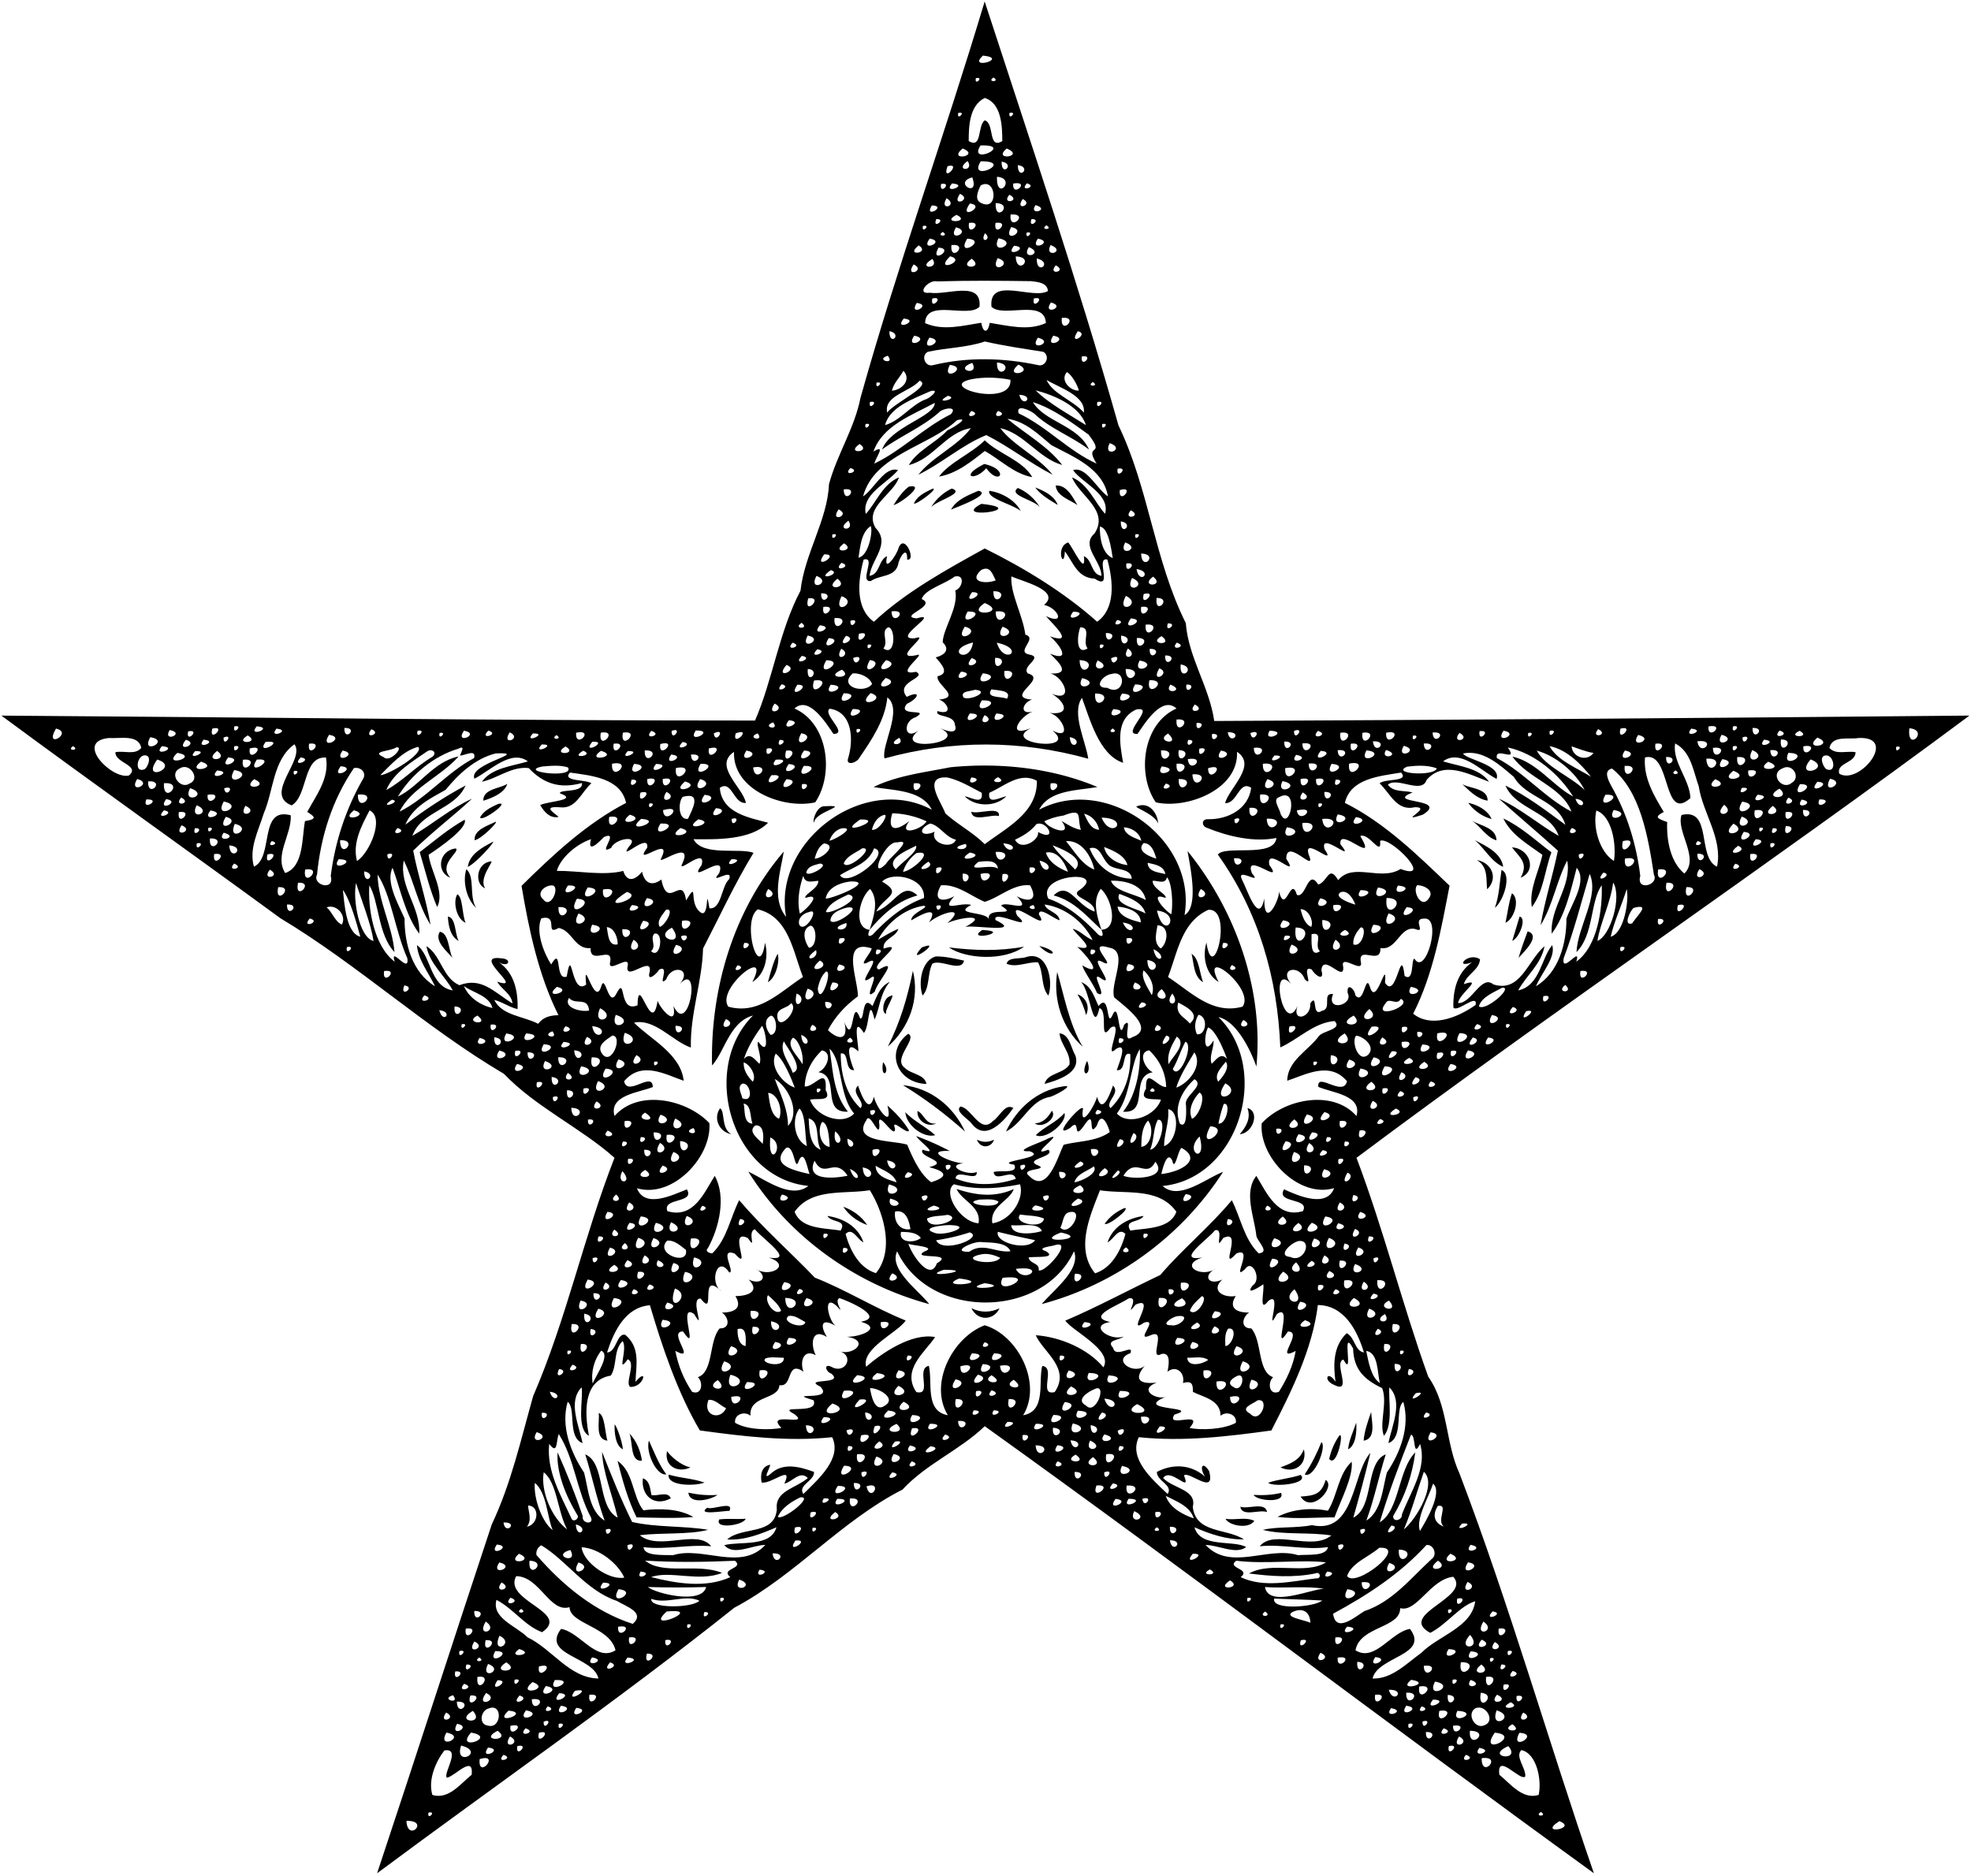
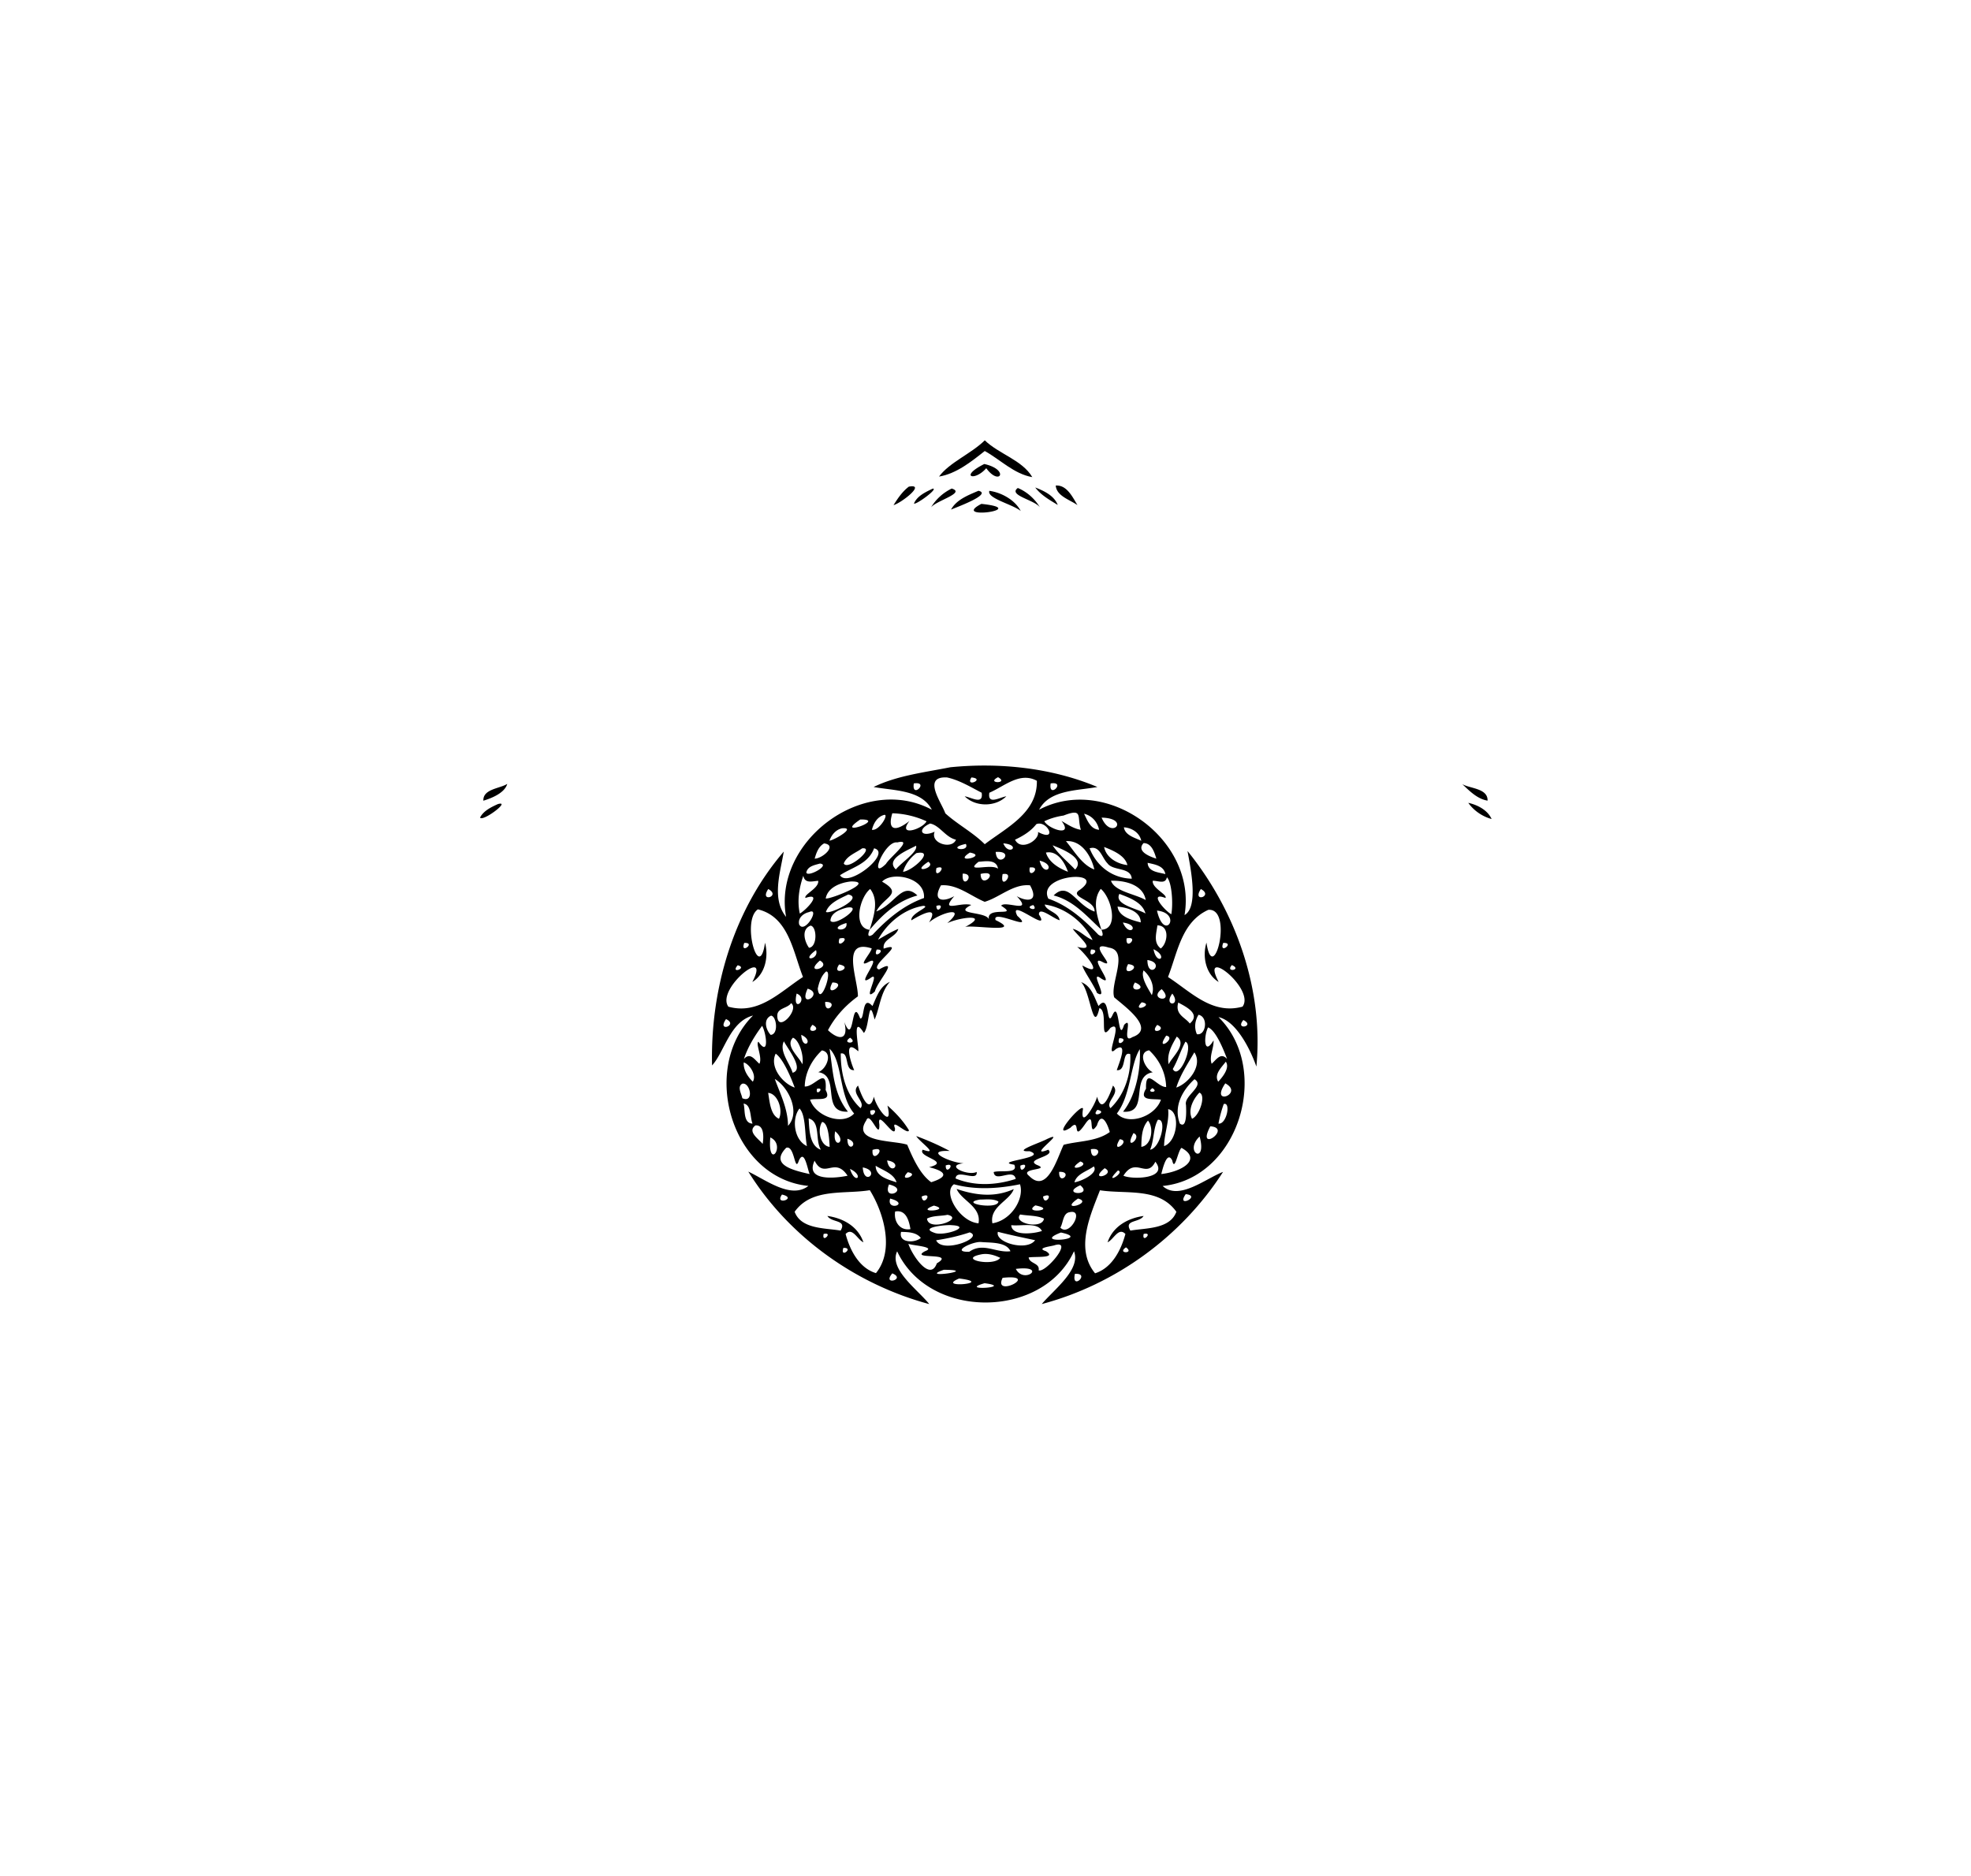
<svg xmlns="http://www.w3.org/2000/svg" width="893pt" height="850pt" viewBox="0 0 893 850">
-   <path d="M446.12.66c20.56 63.15 42.45 127.71 60.62 192.1 13.9 28.85 16.14 60.76 30.51 89.61 1.18 15.64 10.71 28.96 12.88 44.36 113.7-.51 227.68-1.37 342.17-2.45-91.49 68.07-187.61 133-277.71 200.4 12.41 32.83 20.62 66.08 32.49 99.15 9.2 13.11 7.66 29.81 14.19 43.94 22.68 59.57 40.07 120.86 60.87 181.12-92.7-67.15-183.78-136.53-275.98-202.59-11.38 10.94-26.53 17.07-37.24 28.71-27.76 14.15-48.64 38.93-76.28 53.59-52.51 41.87-108 80.27-161.79 120.3 17.55-52.74 34.5-105.49 51.96-158.1 8.8-18.58 13.21-38.54 18.75-58.14 15.15-35.02 22.94-72.4 36.85-107.98-14.96-13.4-35.71-22.96-50.08-38.05-35.61-21-65.86-49.23-101.38-70.58C85.01 385.37 42.31 355.09.63 324.29c114.37.76 227.92 2.26 341.45 2.24 8-18.32 10.9-40.47 20.6-58.85 1.85-16.75 12.26-32.1 12.9-48.24 3.66-13.52 11.59-25.39 14.27-39.12 16.92-60.4 38.3-119.53 56.27-179.66m-.76 24.53c-7.47 6.77 12.22 1.32 0 0m-3.21 10.21c-.86 3.98 3.99-.82 0 0m7.99-.29c-3.47 2.23 3.41 2.18 0 0m-3.98 9.29c-7.09 3.44-7.26 13.27-7.27 19.54 6.2 3.6 3.84-6.78 7.26-9.42 4.58 1.29 1.35 13.35 7.96 9.42-.03-6.21-.16-17.14-7.95-19.54m-12 6.76c-.91 4 4-.91 0 0m23.24-.01c-.82 3.99 3.98-.85 0 0m-13.17 14.77c-5.94 9.45 15.76-.55 0 0m-8.1 1.37c-7.27 6.1 8.64 3.39 0 0m20 0c-6.96 5.78 8.79 3.73 0 0m-17.73 5.66c-6.36 4.55 3.34 5.07 0 0m5.95.14c-6.25 10 15.8-.06 0 0m9.45.17c-.18 7.4 6.42.95 0 0m-24.49 2.06c-2.95 8.15 6.92-1.92 0 0m31.83-.49c-.02 7.4 6.62.88 0 0m-20.63 5.55c-9.03 2.38 3.55 9.74 0 0m11.2-.27c-.44 11.63 9.07.71 0 0m-25.34 3.26c-1 5.55 5.54-1 0 0m4.97-.24c-4.66 5.32 8.26.65 0 0m27.71.05c-.58 6.87 8.25-1.43 0 0m6.22-.11c-3.99 4.29 5.34 1.55 0 0m-20.96.98c-1.14 2.29-2.97 6.39.03 7.85 8.29 4.4 7.17-11.89-.03-7.85m-9.37 3.77c-4.42 6.35 5.92 2.74 0 0m22.39.42c-4.07 4.84 5.67 2.86 0 0m-28.45 1.57c-3.8 6.15 5.64 3.59 0 0m34.49.38c-4.05 5.83 5.31 2.58 0 0m-23.98 2.04c-5.68 8.27 7.98.93 0 0m11.74-.2c-.56 9.47 8.59.26 0 0m-28.94 1.06c-3.98 6.37 7.33.18 0 0m46.97-.14c-3.48 5.16 7.16 2.05 0 0m-35.78 4.41c-7.91 4.1 7.16 3.51 0 0m24.5-.15c-.97 8.32 9.05-.64 0 0m-33.67 2.1c-2.1 5.01 5.06-.27 0 0m43.11-.01c-1.67 5.03 5.06-.24 0 0m-28.3 1.72c-1.1 7.32 7.31-1.09 0 0m12 0c-1.1 7.32 7.31-1.09 0 0m-32.87 1.38c-.86 3.98 3.99-.82 0 0m55.99-.29c-3.47 2.23 3.41 2.18 0 0m-40.99.89c-4.37 7.32 7.78 2.13 0 0m24.97-.1c-4.22 8.08 8.07 1.64 0 0m-30.98 2.21c-3.47 2.23 3.41 2.18 0 0m19.13.58c-2.75 5.1 3.68 2.92 0 0m18.88-.29c-.86 3.98 3.99-.82 0 0m-43.93 2.72c-4.7 6.52 7.78 1.33 0 0m16.99.04c-5.55 9.26 9.9.54 0 0m14.16-.19c-4.03 8.54 9.99 2.01 0 0m17.86.16c-4.21 6.26 7.82 1.58 0 0m-53.98 3.08c-6.66 5.19 5.59 3.58 0 0m14.8-.15c-.72 8.46 8.33-.91 0 0m28.4.29c-4.93 6.07 7.9.81 0 0m16.54-.31c-3.2 6.4 7.47 2.89 0 0m-50.77 1.16c-4.31 7.9 7.7.54 0 0m40.92-.23c-3.94 6.41 7.45 3.04 0 0m-35.68 4.19c-7.93 7.85 8.16 2.02 0 0m29.74.04c.33 9.19 9.19.33 0 0m-37.77 1.16c-7.63 4.53 3.63 4.84 0 0m17.84-.12c-7.03 4.81 6.14 4.84 0 0m11.72-.26c-3.98 7.88 8.01 2.52 0 0m17.76.11c-.39 8.09 7.7 2.03 0 0m-55.81 2.73c-4.42 6.35 5.92 2.74 0 0m64.39.42c-4.07 4.84 5.67 2.86 0 0m-53.75 7.29c-3.87-1.02-9.86 6.02-3.27 5.13 7.68 1.24 23.61-5.78 22.47 6.33-5.15 5.46-24.36-3.85-24.65 7.44 8.14 3.64 17.13 1.1 25.48-.16.72 4.79 3.03 4.8 3.79.03 8.34 1.27 17.35 3.81 25.45.1-.44-11.22-19.4-2.18-24.65-7.39-1.35-14.06 18.71-3.05 25.58-7.12-.21-3.8-4.79-4.16-7.71-4.48-14.16-.19-28.35-.32-42.49.12m-2.17 7.72c-1.25 6.02 6-1.35 0 0m46 0c-1.25 6.02 6-1.35 0 0m-53.05 2.01c-4.13 6.52 7.41 1.02 0 0m60.78-.2c-4.26 6.31 7.4 1.99 0 0m-66.69 7.29c-4.93 6.07 7.9.81 0 0m71.6-.29c-.72 8.46 8.33-.91 0 0m-78.09 6c-.08 7.31 6.25 1.26 0 0m85.35.03c-4.81 7.24 5.65 1.23 0 0m-74.1 2.01c-4.55 6.7 7.96 1.51 0 0m63 0c-4.55 6.7 7.96 1.51 0 0m-56.1.87c-4.87 7.52 8.32 1.41 0 0m49.11.06c-4.49 6.76 8.2 2.01 0 0m-24 1.72c-8.36 2.83-17.29 2.79-25.85 4.68-3.38 1.8-1.1 7.12 2.47 6.01 15.54-3.73 31.71-3.31 47.3-.03 3.62 1.16 5.88-4.17 2.49-5.99-8.84-1.41-17.73-2.67-26.41-4.67m-43.99 6.46c-6.16 1.86 3.66 4.5 0 0m87.89.34c-.76 5.94 6.04-1.06 0 0m-49.63 2.89c-8.91 3.17 3.58 6.31 0 0m11.22-.19c-.29 9 8.84.86 0 0m-21.36 1.11c-4.31 8.32 9.12 1.15 0 0m31.02-.15c-7.31 6.44 8.15 3.73 0 0m-52.04 2.8c-1.66 3.06-4.47 5.58-5.24 9.05 4.66-.36 8.94-4.97 5.24-9.05m74 .64c-3.17 3.64 1.45 8.52 5.46 8.37-.59-2.89-3.91-7.98-5.46-8.37m-40.84 2.82c-21.81 2.91 16.24 14.02 15.3.64-5.04-1-10.2-1.25-15.3-.64m-25.83 1.02c-4.27 5.08-16.33 6.71-14.72 14.47 3.68-4.76 20.48-12.12 14.72-14.47m57.49-.33c2.77 6.36 11.97 9.2 16.91 14.81.94-7.75-11.34-11.31-16.91-14.81m-77 1.24c-.86 3.98 3.99-.82 0 0m97.99-.29c-3.47 2.23 3.41 2.18 0 0m-73.7 4.2c-7.38 3.35-18.37 7.02-20.43 15.32 6.79-1.9 11.4-8.74 18.02-11.54 2.04-.32 7.5-5.21 2.41-3.78m47.79-.41c5.93 5.99 15.54 11.11 22.76 15.73-2.72-8.59-14.21-13.54-22.76-15.73m-39.73 2.45c-7.66 4.18 5.74 1.36 0 0m32.32-.45c1.55 6.53 7.35.35 0 0m-67.65 3.27c-1.02 4.63 4.63-1.02 0 0m29.34.39c-10.19 5.55-23.61 10.18-27.79 22.09 5.84-3.57 1.23 2.35.39 5.44 12.43-5.93 22.32-16.24 34.69-22.38 3.53-3.94-3.86-2.78-5.54-.68-7.77 6.77-17.39 10.61-25.64 16.66 3.96-10.44 24.03-14.9 23.89-21.13m44.46-.35c5.15 8.94 20.66 10.56 25.41 21.48-7.91-6.04-17.57-9.34-24.84-16.29-1.82-1.46-8.46-4.56-7.02-.07 12.75 5.96 22.61 17.07 35.31 22.76-6.02-9.63 4.48-2.67-3.67-13.18-7.8-5.61-15.93-11.73-25.19-14.7m29.2-.04c-1.02 4.63 4.62-1.02 0 0m-57.06 4.06c-4.04 4.26 5.32 1.63 0 0m12.05-.02c-3.63 4.14 5.49 1.85 0 0m-18.56 4.2c-12.95 12.09-37.38 15.44-42.59 34.54 4.93-3.2 9.83-13.85 15.87-11.92-5.02 6.09-16.63 10.96-14.62 19.86 4.57-4.91 7.64-13.52 15.04-16.56-2.6 7.89-16.01 13.43-10.65 22.86 7.07 7.26-1.81 14.09-2.69 21.75 4.81-.71 3.92-7.14 7.96-8.91-1.9 8.19 4.4-.32 5.24-3.9 2.76-6.6 8.14 6.32 3.83 5.42.25-6.66-3.54-1.19-4.09 2.31-1.51 5.81-8.33 4.56-12.39 7.47-5.46.44 2.71-11.31-3.22-9.76-2.73 9.94-3.73 22.15 4.62 28.2 14.55-13.59 32.75-23.54 50.24-33.23 18 8.93 35.91 19.82 50.95 33.21 8.32-5.99 7.35-18.25 4.61-28.18-5.72-1.46 3.08 14.48-5.76 8.64-7.91-.29-9.71-7.47-13.49-12.37-.44 9.17-4.5-2.16 1.52-4.03 2.34 2.69 8.15 15.63 7.1 6.22 4.03 1.77 3.15 8.2 7.96 8.91-.06-6.82-9.64-13.55-3.1-19.24 6.69-10.48-6.79-16.94-10.24-25.37 7.34 2.96 10.59 11.8 14.98 16.49 2.41-8.86-10.17-13.79-14.52-19.77 5.9-1.99 10.93 8.72 15.83 11.9-2.18-12.66-15.55-17.88-25.64-23.23-5.95-4.97-11.92-10.9-19.95-11.93 8.15 6.83 18.38 12.4 24.87 20.93-10.87-3.14-17.14-14.27-28.07-16.71 5.81 7.85 17.17 12.87 23.7 21.11-10.36-5.35-19.67-12.73-30.03-17.96-10.86 4.38-20.13 12.77-30.8 17.96 6.48-8.23 18.03-13.11 23.79-21.11-11.37 1.91-16.9 14.01-28.11 16.73 3.98-6.7 12.19-10.03 17.49-15.73 2.35-.96 10.84-6.3 4.36-4.6m-41.44 1.75c-.91 4 4-.91 0 0m107.24-.01c-.82 3.99 3.98-.85 0 0m-109.93 9.04c-6.91 4.82 5.84 3.85 0 0m113.32-.4c-3.62 7.08 7.83 2.86 0 0m-117.52 11.28c-3.99 4.29 5.34 1.54 0 0m121.1.3c-1 5.55 5.54-1 0 0m-124.12 9.41c.11 7.38 7.47-1.13 0 0m125.08.31c-.62 7.29 7.42-2.32 0 0m-127.39 8.73c-4.42 6.35 5.92 2.74 0 0m132.39.42c-4.07 4.84 5.67 2.86 0 0m-127.93 4.71c-6.36 4.55 3.34 5.07 0 0m123.4.31c-.18 7.4 6.42.95 0 0m-113.29 2.13c-4.37 2.81-4.76 9.46-5.55 14.31 4.52-.67 6.64-11.97 5.55-14.31m103.78.24c-.04 4.72.84 12.18 5.86 14.29-.65-4.14-1.94-13.91-5.86-14.29m-121.13 3.53c-.91 4 4-.91 0 0m137.24-.01c-.82 3.99 3.98-.85 0 0m-131.93 4.04c-6.91 4.82 5.84 3.85 0 0m127.32-.4c-3.62 7.08 7.83 2.86 0 0m-136.39 5.4c-5.63 7.77 7.9-.12 0 0m143.6-.35c.32 8.6 8.27.22 0 0m-135.78 4.22c-4.51 4.69 5.69 1.58 0 0m129.11.27c-.89 5.99 5.98-.89 0 0m-133.86 3c-7.83 5.36 5.46 1.85 0 0m68.07-.02c-6.07 5.45 2.12 6.5 6.59 4.67-1.37-2.48-2.36-6.92-6.59-4.67m70.39-.44c1.2 7.53 7.75 1.1 0 0m-145.04 3.1c-3.97 7.76 7.58 2.83 0 0m62.58.32c-4.31 3.39-13.5 5.76-14.89 10.17 7.32 3.16-10.89 7.87-2.35 8.76 11.86-3.38-11.96 9.79-.83 9.02 8.32-2.77-11.4 10.22.65 7.68 6-2.05-11.04 9.88-.07 7.5 5.6 2.8-9.81 4.4-4.16 11.36 6.75-3.24 5.33.74.04 3.18-4.79 6.18 10.96 1.79 4.11 6-5.98 1.71-5.52 10.9 1.17 6.11-12.57 10.21 24.1 5.82 9.83-1.07 2.52 1.08 8.37 3.32 6.67-1.62-.34-4.77-9.12-3.16-7.93-6.14 7.62 2.22 4.39-4.26.71-5.19 10.58-1.14-1.6-6.72-.61-10.61 5.91-1.31 1.34-5.91-.88-8.54 3.76-.94 6.78-3.35 3.18-6.83.12-6.18 7.28-15.74 5.7-23.51 3.4-1.12 4.54-7.57-.34-6.27m25.76-.1c-.61 7.65 5.24 17.8 6.32 26.41 5.86 1.63-4.58 7.74 1.71 8.99 6.88 1.23-3.76 5.34-.57 8.58 9.25 2.53-10.99 10.81 1.89 11.88-4.46 1.22-6.21 7.67 1.43 5.08-6.2 1.14-13.97 12.66-2 7.87-14.12 6.97 22.15 11.12 9.84 1.06 9.24 4.76 4.59-6.44-1.17-7.97 9.65 1.05 6.87-5.17.86-8.69 10.44 4.12 5.4-7.82-.66-9.21 9.26.49 4.39-4.7-.15-8.96 10.05 4.08 4.18-4.48-.01-7.84 11.81 3.94 1-5.75-1.83-9.2 8.97 4.31 5.66-3.63-.86-5.08 8.05-6.58-10.59-10.84-14.8-12.92m64.2.11c-6.57 4.93 5.84 4.65 0 0m-143.03.95c-7.19 5.76 6.03 4.51 0 0m133.5-.35c-3.92 7.88 8.05 3.51 0 0m-72.46 6.42c-5.17 6.84 7.64.1 0 0m9.64-.41c-.17 8.38 8.13-.17 0 0m-78.05.96c-.24 6.75 6.75-.27 0 0m146.15.31c-1.79 6.97 6.97-1.79 0 0m-136.91.99c-4.61 9.59 8.17 2.73 0 0m128.84-.14c-4.87 9.03 7.95 3.85 0 0m-143.96 1.14c-2.26 8.61 7.52-1.13 0 0m157.88-.24c-1.07 8.37 7.46.08 0 0m-77.88 2.33c-9.99 6.73 11.51 4.8 0 0m-73.13 1.76c-1.1 7.32 7.31-1.09 0 0m144 0c-1.1 7.32 7.31-1.09 0 0m-113.09 2.01c.08 7.46 8.37-1.07 0 0m34.5.08c-5 8.31 10.07-.27 0 0m12.73 0c-.26 9.03 9.72-1.14 0 0m35.09.07c-4.95 6.05 8.52.11 0 0m-108.17 2.9c-.73 8.52 8.52-.73 0 0m134.31.13c-5.23 6.87 8.17.74 0 0m-127.09 1.11c-.24 5.06 5.03-1.67 0 0m120.89-.38c-3.43 4.01 5.21 1.03 0 0m-143.03 1.31c-4.4 2.94 4.13 2.96 0 0m165.96.24c-1.71 5.02 5.07-.17 0 0m-157.67.86c-4.93 6.07 7.9.81 0 0m147.6-.29c-.72 8.46 8.33-.92 0 0m-116.7 1.24c-3.54 1.86.4 6.43-2.1 9.54 5.67 4.08 5.5-9.81 2.1-9.54m34.75-.32c-5.51 8.67 8.7 2.07 0 0m17.11.03c-4.72 7.8 8.67 2.91 0 0m35.28.26c-1.21 2.15-2.62 13.13 3.26 9.57-2.61-3.11 2.03-9.47-3.26-9.57m-100.31 2.91c-1.79 6.97 6.97-1.79 0 0m111.85-.31c-.24 6.75 6.75-.27 0 0m-135.09 1.12c-4 7.51 8.03 1.64 0 0m17.38.12c-5.38 6.7 6.04 1.51 0 0m124.62-.09c-.41 7.61 6.93.81 0 0m18.34.25c-6.88 3.78 6.16 4.6 0 0m-150.79.89c-4.66 7.13 7.63.55 0 0m139.58-.07c-.62 8.05 7.89-.28 0 0m-155.96 2.14c-4.04 4.26 5.32 1.63 0 0m81.73-.08c-13.64 3.41-1.54 10.64 0 0m10.78.09c3.32 10.64 13.55 2.85 0 0m81.54-.03c-3.63 4.14 5.49 1.85 0 0m-140 .95c-.91 4 4-.91 0 0m105.24-.01c-.82 3.99 3.98-.85 0 0m-128.12 2.06c-4.94 5.1 6.23 1.02 0 0m10.85-.24c-3.79 6.85 5.51 2.74 0 0m129.89-.11c-3.7 6.18 5.43 3.83 0 0m9.85.17c-.27 6.76 6.75-.24 0 0m-157.59 3.18c-4.94 5.1 6.23 1.02 0 0m164.59-.18c-.27 6.76 6.75-.24 0 0m-141.34 1.15c.79 5.56 6.04-2.41 0 0m53.7.02c-5.16 6.23 6.56 2.08 0 0m10.66-.13c-1.09 8.36 7.46.12 0 0m52.51.25c.59 5.48 6.05-2.97 0 0m-129.05.87c-5.29 9.29 9.67.1 0 0m19.75-.08c-4.97 9 7.76.89 0 0m7.36.03c-7.8 8.06 8.27 2.11 0 0m87.69 0c.13 9.63 9.34.32 0 0m8.15.14c-3.71 6.13 7.59 3.42 0 0m19.06.02c-4.01 7.43 9.48 1.82 0 0m-160.07 2.03c-5.98 7.16 6.47 2.12 0 0m178.66-.27c-.98 8.59 7.72 1.48 0 0m-168.98 2.09c-.64 8.16 6.41.4 0 0m15.49.32c-9.23 4.05 6.01 4.54 0 0m128.55-.32c.05 9.25 9.49.02 0 0m15.23-.3c-4.4 7.47 5.89 2.29 0 0m-89.79 1.5c-4.93 6.07 7.9.81 0 0m19.6-.29c-.72 8.46 8.33-.92 0 0m-68.67 1.07c-6.89 6.07 5.27 9.58 8.73 4.82-1.16-3.17-5.47-5.02-8.73-4.82m58.94-.03c-5.29 7.67 10.4 1.21 0 0m58.28.32c-3.91.4-8.57 6.43-1.97 6.27 7.82 4.29 9.24-8.46 1.97-6.27m-102.32 1.8c-7.5 7.37 8.18 2.35 0 0m89.01.06c-3.78 7.19 9.26 2.32 0 0m-121.48 1.12c-2.9 9.71 9.84-1.55 0 0m151.96-.17c-2 9.16 9.6-.23 0 0m-166.6 1.85c-4.17 4.65 5.15 1.19 0 0m7.09.2c-5.01 7.41 7.46-.07 0 0m15.1 0c-4.44 6.84 9.67.55 0 0m137.92-.14c-4.64 7.64 9.73.14 0 0m15.97.09c-3.42 4.96 7.38 2.81 0 0m7.26 0c-.81 5.59 5.5-.4 0 0m-95.76 2.32c-1.87.81-6.97.46-5.21 3.52 2.56 1.68 12.65-2.8 5.21-3.52m7.48-.19c-3.03 4.16 4.49 3.07 6.99 4.29 2.47-3.98-4.45-3.71-6.99-4.29m-66.95 1.78c-4.64 7.64 9.73.14 0 0m12.16-.07c-7.69 7.71 8.7 2.69 0 0m101.73.2c-.63 9.56 9.63-.18 0 0m12.19.01c-4.44 6.84 9.67.55 0 0m-106.32 1.73c-1.08 10.32-6.95 19.02-12.67 27.36-1.07 2.32-6.59 4.01-5.01-.07 2.35-8.03 2-20.63-8.43-22.15-3.53 2.45 8.71 11.34 1.69 11.43-3.59-5.26-11.17-17.39-17.66-11.53 15.39 6.81 17.97 29.84 9.4 42.53-14.06 3.24-37.51-5.37-36.8-22.86-9.61 6.37 4.07 16.12 5.39 23.11-5.61.67-6.37-10.66-11.83-6.8.94 11.68 13.95 13.59 21.88 15.79-7.95 8.04-23.73 7.55-33.79 7.47 4.12 7.99 21.06 3.71 27.18 6.19-8.48 13.88-15.36 28.87-22.86 43.35-.39 15.11-5.89 29.58-5.52 44.87-8.38-2.87-16.28-13.28-25.75-11.28 6.86 7.14 21.2 14.03 22.5 26.33-8.33-2.87-19.13-9.19-27.01.25 1.7 7.2 12.82-4.83 13.03 2.58-6.04 2.54-20.07 3.57-17.36 13.14 10.93-12.36 32.77-7.5 42.99 3.22 1.12 15.3-16.61 34.31-32.85 29.52 3.68 9.28 15.92 3.13 22.65.51 3.83 6.49-11.32 3.59-8.82 9.88 11.93 3.55 16.63-8.41 21.44-15.99 5.27 9.43 2.06 23.41-3.11 32.77-1.5 1.43.73 2.32 2.01 2.33 6.65-6.45 8.13-16.13 12.17-24.08 10.6 12.46 23.09 23.39 34.28 35.08 14.14 5.58 27.05 13.75 41.16 19.44-3.46 5.43-20.14 12.51-17.93 20.96 7.24-6.28 20.7-15.46 31.25-13.46-4.27 6.61-15.44 14.71-8.5 24.92 7.48 1.8-.41-10.69 5.68-11.89 1.78 7.33-1.96 20.56 8.6 22.38-8.76-14.33 2.22-35.3 16.7-40.76 15.1 4.49 26.23 26.39 17.42 40.78 10.58-1.84 6.76-15.1 8.65-22.34 6.38.54-2.02 13.8 5.65 11.83 7.4-10.78-5.32-18.23-8.59-25.75 11.27.76 23.82 6.3 30.65 14.54 4.63-7.59-14.26-16.61-17.25-21.15 14.64-6.25 28.65-13.88 43.03-20.69 10.13-11.88 22.41-21.83 32.4-33.89 4.03 7.95 5.53 17.62 12.17 24.08 5.26-.46-.43-5.18-1.03-7.84-.91-8.68-5.93-19.77-.03-27.27 4.62 7.5 9.57 19.5 21.12 15.96 3.31-6.15-12.55-3.37-8.55-9.86 6.24 2.87 19.28 8.62 22.68-.55-16.03 4.8-34.11-14.04-32.83-29.32 9.94-10.95 32.07-15.68 42.95-3.36 2.73-9.55-11.32-10.54-17.29-13.2-.79-7.02 11.35 4.86 13-2.55-7.82-9.27-18.73-2.97-27.07-.23.05-9.06 9.51-13.63 14.32-20.22 1.88-2.49 10.84-3.04 7.14-6.82-9.36.64-16.67 8.46-24.61 11.93-1.25-31.45-9.8-61.46-28.29-87.36 3.18-4.49 25.54 1.68 26.53-7.54-10.02 2.03-21.66-.6-31.45-4.58-2.61-.83-2.5-4.13.51-3.92 8.96.13 18.22-4.52 19.51-14.21-5.45-3.76-6.28 7.32-11.83 6.9 1.87-6.92 14.7-17.08 5.41-23.24.81 17.32-23.09 26.11-36.82 22.89-8.69-12.71-5.94-35.71 9.4-42.52-6.5-5.86-14.08 6.27-17.66 11.53-7.83.46 8.77-12.95-.61-11.05-9.71 4.41-7.33 15.83-5.92 24.14-10.99-3.61-15.2-20.37-18.66-29.45-4.81 7.01 1.67 19.49 2.87 27.59-30.66-8.51-61.63-8.61-92.32-.12-1.56-6.03 8.53-22 1.3-27.68m42.82 1.34c-5.21 8.19 11.6-.19 0 0m-93.92 1.47c-4.42 6.35 5.92 2.74 0 0m190.39.42c-4.07 4.84 5.67 2.86 0 0m-154.96 2.06c-4.57 6.83 9.28-.15 0 0m118.02.04c-4.13 6.12 9.27.51 0 0m-65.01 1.96c-4.57 6.76 9.19-.01 0 0m11.98.03c-3.91 6.36 9.17.32 0 0m-5.24.73c-4.02 5.58 5.61 2.74 0 0m-88.67 2.29c-4.93 6.07 7.9.81 0 0m175.6-.29c-.72 8.46 8.33-.92 0 0m-182.78 1.27c-5.64 2.17 3.34 4.03 0 0m191.87.28c-.75 5.53 5.56-.52 0 0m-435.97 1.56c-1.02 4.63 4.63-1.02 0 0m10.17-.04c-4.66 5.32 8.27.65 0 0m657.71.05c-.58 6.86 8.24-1.43 0 0m11.12-.01c-1.02 4.63 4.62-1.02 0 0m-759.81.99c-5.72 9.83 8.2 1.89 0 0m70.82.02c-1.79 6.97 6.98-1.79 0 0m29.07 0c-4.05 5.01 7.36.72 0 0m30.78-.31c-.24 6.75 6.76-.27 0 0m12.26.58c-4.07 4.94 5.28 2.12 0 0m219.86-.05c-.85 3.98 3.99-.82 0 0m115.99-.29c-3.47 2.23 3.41 2.18 0 0m219.97.29c-3.97 4.53 5.33 2.76 0 0m10.07-.22c-1.79 6.97 6.97-1.79 0 0m32.07 0c-4.06 5.01 7.36.72 0 0m27.78-.31c-.24 6.75 6.75-.27 0 0m71.05.14c-1.26 11.26 9.27.83 0 0m-788.21.8c-3.52 6.03 7.61 1.5 0 0m8.38.6c-1.35 6 6.02-1.25 0 0m103.92-.24c-1.02 4.63 4.63-1.02 0 0m21.04-.07c-4.55 6.7 7.96 1.51 0 0m11.01-.04c-4.51 4.69 5.69 1.58 0 0m73.89.13c-4.15 4.53 5.83 1.9 0 0m9.19.01c-.26 5.54 5.5-2.08 0 0m10.91-.18c-4.34 6.71 9.67-.19 0 0m260.07.08c-3.81 5.95 9.51.39 0 0m11.02.1c-.27 5.54 5.5-2.08 0 0m10.81-.01c-4.15 4.53 5.83 1.9 0 0m73.22.14c-.89 5.98 5.98-.89 0 0m10.88-.23c-4.55 6.7 7.96 1.51 0 0m20.96.07c-1.02 4.63 4.62-1.02 0 0m104.1-.13c-4.1 4.55 5.85 1.8 0 0m9.09.11c-6.65 3.2 5.87 3.31 0 0m-616.2 1.01c-.91 4 4-.91 0 0m31.78-.31c-4.24 6.5 6.09 2.84 0 0m10.5.51c-4.72 5.1 7.56-.27 0 0m19.59-.34c-.55 7.86 8.91-1.75 0 0m11.17 0c-1.46 8.92 8.7-1.44 0 0m10 0c-1.46 8.92 8.7-1.44 0 0m41.2.3c.59 5.48 6.06-2.97 0 0m9.92-.01c-1.92 6.92 8.15-2.95 0 0m9.95.02c-5.64 2.17 3.34 4.03 0 0m19.74-.04c-4.59 8.52 7.97 1.27 0 0m166.21.1c-6.55 3.75 6.42 5.92 0 0m19.92.22c-.75 5.53 5.56-.52 0 0m7.12-.81c.95 6.42 7.4-.18 0 0m10.27.38c.79 5.56 6.04-2.41 0 0m40.74-.12c-.91 8.65 8.46-1.27 0 0m10 0c-.91 8.65 8.46-1.27 0 0m10.76-.04c-.55 7.86 8.91-1.75 0 0m21.03-.08c.3 6.82 7.56-.73 0 0m12.19.16c-4.26 5.41 5.79 3.12 0 0m31.15.05c-.82 3.99 3.98-.85 0 0m-580.14 1.09c-6.99 4.2 6.19 3.8 0 0m36.85-.27c-4.87 7.52 8.32 1.4 0 0m103.03.14c-3.47 2.23 3.41 2.18 0 0m388.01.29c-.86 3.98 3.99-.82 0 0m102.07-.37c-4.5 6.76 8.2 2.01 0 0m37.79-.08c-3.94 6.75 7.89 2.13 0 0m-730.67 1.48c-15.84 1.52 1.33 18.91 9.07 16.99 5.36-4.59-6.37-5.63-6.12-10.56 3.86-.81 8.93 1.45 11.71-1.95-1.21-6.29-9.86-4.11-14.66-4.48m18.75-.37c-4.74 8.49 9.64 1.61 0 0m33.22.15c-.27 5.07 5.01-2.1 0 0m306.16.12c-7 3.73 3.12 3.97 0 0m77.24-.31c.3 7.21 6.87 1.37 0 0m304.78.1c-.17 5.07 5.02-1.71 0 0m33.91.1c-7.08 6.17 8.66 3.56 0 0m18.68.2c-4.38.79-11.95-1.36-13.22 4.52 2.98 3.27 7.92 1.17 11.85 1.92-.01 5.02-8.85 4.74-7.4 9.74 9.1 5.42 26.96-16.96 8.77-16.18m-757.85.78c-5.16 6.23 6.57 2.08 0 0m8.02-.02c-4.05 5.01 7.36.72 0 0m260.96.13c-2.1 5.01 5.07-.27 0 0m185.11-.01c-1.67 5.03 5.06-.24 0 0m260.93-.12c-4.06 5.01 7.36.72 0 0m7.64-.11c-1.1 8.36 7.46.12 0 0m-686.57 1.14c-4.88 6.74 10.03-1.12 0 0m148.05-.09c-5.27 6.39 7.96-.44 0 0m40.91.09c-4.94 5.1 6.23 1.02 0 0m272.59-.18c-.27 6.76 6.75-.24 0 0m40.15-.09c.8 6.93 7.61-.41 0 0m147.02-.03c1.16 7.67 9.29-1.14 0 0m-635.63 1.36c-9.78 7-9.43 20.98-13.88 31.26-2.38 7.79-6.86 15.96-4.47 24.21 9.13-4.25 2.04-27.25 16.68-23.29.46 8.79-7.59 18.25-2.51 26.17 8.52-2.92 7.52-16.25 8.96-23.54 6.03-.96 4.12-2.18 1.01-4.16 4.15-7.68 10.1-15.23 8.51-24.63-10.63-.7-8.08 17.26-15.56 21.67-12.96-4.97 6.37-20.84 1.26-27.69m6.61-.25c-1.09 7.32 7.32-1.09 0 0m105.42.34c-4.72 5.1 7.56-.27 0 0m32.58-.34c-1.09 7.32 7.32-1.09 0 0m21.15.13c-1.13 7.52 8.61-2.26 0 0m290.9-.26c.12 7.46 8.36-1.09 0 0m21.95.13c-1.1 7.32 7.31-1.09 0 0m33.04-.08c.3 6.82 7.56-.73 0 0m104.96.08c-1.1 7.32 7.31-1.09 0 0m8.93-.13c-1.34 8.52 6.55 16.09 6.94 24.75-12.77 11.55-8.59-21.54-20.6-18.4-.73 9.2 3.96 17.15 8.52 24.69-4.42 2.32-3.09 2.93 1.54 4.58-.33 8.24 1.45 18.11 7.78 23.34 7.08-6.96-3.85-19.11-1.27-26.54 14.11-3.32 6.85 19.18 16.08 23.43 2.67-12.68-6.4-24.16-8.28-36.39-2.46-6.86-3.53-15.8-10.71-19.46m-725.81 1.22c-3.47 2.23 3.42 2.18 0 0m40.2.02c-4.66 5.32 8.27.65 0 0m32.83.04c-1.02 4.63 4.63-1.02 0 0m73.4.48c-2.41 1.86-11.99 1.67-5.75 4.44 2.69 2.86 9.64-4.89 5.75-4.44m9.85-.21c-6.93 1.86-12.4 8.19-17.12 12.83 3.68-.03 20.39-10.08 17.12-12.83m66.84-.2c-6.99 4.2 6.19 3.79 0 0m379.75-.29c-3.94 6.75 7.89 2.12 0 0m66.04.16c3.43 6.48 12.67 10.04 18.8 13.87-4.41-5.62-11.06-12.4-18.8-13.87m10 .09c.31 4.9 6.89 7.22 9.93 2.99-3.45-.5-6.65-1.91-9.93-2.99m73.12-.03c-1.02 4.63 4.62-1.02 0 0m31.88.01c-.58 6.86 8.24-1.43 0 0m42.1.22c-.86 3.98 3.99-.82 0 0m-745.98.75c-1.13 7.52 8.61-2.26 0 0m94.35.18c-11.17 3.31-21.5 12.03-27.27 21.65 9.6-4.49 16.15-15.9 27.53-18.19-8.07 9.17-21.53 14.32-26.73 25 12.29-6.14 21.43-17.76 33.76-24.27 1.06-4.29-4.17-1.16-6.42-1.1.72-2 2.59-4.86-.87-3.09m113.65-.18c-1.13 7.52 8.61-2.26 0 0m26.24.1c-1.25 6.01 6-1.35 0 0m196 0c-1.25 6.01 6-1.35 0 0m24.66-.36c.12 7.46 8.36-1.09 0 0m115.06-.19c5.14 7.3-6.05-.77-4.94 4.82 12.34 6.47 21.68 17.96 33.78 24.26-4.22-11.35-19.79-14.96-26.72-24.93 11.16 2.5 18.27 13.28 27.52 18.1-6.42-10.16-17.32-19.59-29.64-22.25m92.94.19c.12 7.46 8.36-1.09 0 0m-687.63 1.47c-4.72 5.1 7.56-.27 0 0m9.95-.09c-6.94 5.45 6.09 4.49 0 0m56.82-.17c-4.55 6.7 7.96 1.51 0 0m38.41.32c-6.84 4.77-15.23 9.51-18.6 17.58 7.57-4.14 13.51-10.75 20.97-15.12 2.19-1.93-.26-3.75-2.37-2.46m70.65-.23c-6.97 4 5.79 2.32 0 0m8.02.04c-7.66 5.44 8.86 2.63 0 0m12.15.13c-4.72 5.1 7.56-.27 0 0m7.67-.29c-.31 8.06 8.27-.49 0 0m46.1.03c-4.55 6.7 7.96 1.51 0 0m17.94.07c-2.26 8.61 7.52-1.13 0 0m8.17-.09c-5.66 7.78 8.52.54 0 0m161.71-.05c-.35 8.67 8.67-.35 0 0m8-.1c-1.07 8.37 7.46.08 0 0m19.18.17c-4.55 6.7 7.96 1.51 0 0m45.18.16c-5.38 6.63 8.01.49 0 0m7.67-.32c.3 6.82 7.56-.73 0 0m13.07.07c-4.18 7.54 9.89 1.1 0 0m8.85-.15c-3.14 5.1 7.58 2.31 0 0m68.29.28c4.04 7.43 15.16 11.56 21.7 17.86-4.27-8.24-13.08-15.48-21.7-17.86m39.94-.04c-4.55 6.7 7.96 1.51 0 0m57.7-.18c-4.09 7.75 7.9 3.3 0 0m8.15.02c.3 6.82 7.56-.73 0 0m-721.68 1.22c-7.46 6.79 10.45 1.84 0 0m144.24.25c-9.31 2.31-16.79 9.26-22.72 16.51-7.02 3.95-14.97 7.79-18.22 15.78 8.59-6.64 17.72-12.64 27.27-17.76-4.78 10.99-20.25 11.67-24.1 22.82 9.11-5.23 17.37-12.48 27.02-16.81-8.71 8.05-18.22 15.21-26.66 23.53 2.17 11.29 5.91 22.23 7.86 33.56-5.62-8.73-7.66-20.17-12.12-29.1-2.29 11.73 7.74 21.2 7 33.16-6.35-8.47-8.74-21.03-12.09-29.87-3.26 6.35 2.55 16.34 5.45 22.99-.11 11.41 3.52 24.56 13.78 30.7-2.85-6.14-7.57-11.66-8.19-18.62 6.48 4.42 5.7 18.74 16.25 20.52-3.68-6.83-10.45-11.91-11.94-20.06 6.6 4.04 7.27 14.42 14.94 17.69 10.05-3.81 15.55 3.05 24.06 8.27-.47-4.36-4.94-6.33-6.95-9.87 13.04 4.33-12.02-12.34 1.72-10.59 5.21.15 3.68 4.46-.9 1.82 6.84 4.76 8.67 12.83 8.43 21.2-3.73-.82-6.86-3.24-10.56-4.16 3.41 7.12 13.42 7.38 19.87 10.82 2.4-3.11 5.43-3.8 9.19-3.91-9.09-18.32-13.34-38.64-16.71-58.6 14.27-14.08 29.46-28.26 47.37-37.59-2.46-11.22-15.53-12.35-25.44-13.75-3.68 4.08 6.73 3.01 9.74 4.84-4.51 3.89-6.89 11.68-14.01 10.92-8.37-.65-3.21 2.2-.83 4.36-4.07.79-6.62-2.43-8.38-5.38 3.47-1.82 17.79-2.13 8.92-5.35-.13-1.97 10.76-.01 9.99-4.66-10.05 2.78-17.45.27-24.12-6.77-7.83-.85-14 4.66-21.19 6.2 4.41-6.31 13.86-7.07 20.83-9.22-7.6-5.68-17.19 4.33-24.23 7.84-2.96-6.87 25.97-12.09 9.67-11.46m438.26.04c1.24 2.74 17.39 5.03 15.18 11.53-7.03-3.68-16.4-13.79-24.25-7.97 6.95 2.19 16.43 2.91 20.84 9.25-9.26-3.42-20.47-9.84-28.31-.82-2.15 6.63-13.34-1.59-17.52 2.14 2.52 3.59 7.41 2.49 11.2 3.52-13.27 5.31 16.96 2.4 4.63 10.06-12.48 4.09 4.92-3.47-3.58-3.37-8.31 1.97-11.17-6.29-16.03-10.83 2.72-2.27 13.48-.55 9.79-4.88-9.87 1.66-22.92 2.64-25.5 13.75 18.14 9.1 32.9 23.62 47.43 37.52-3.82 19.67-7.32 39.98-16.48 58.02 7.58 6.19 19.2 2.48 28.31-4 .95-5.54-8.32 3.62-10.1 1.2-.22-8.2 1.85-15.83 8.43-20.49-8.53 3.14-1.67-4.97 3.64-1.35-.43 5.03-6.08 6.71-7.34 11.24 9.4-3.14-2.24 4.3-2.57 8.59 6.15.25 10.46-13.11 15.96-8.46 12.31 3.88 15.43-10.68 23.17-17.34-1.47 8.16-8.25 13.23-11.93 20.06 9.95-2.13 10.37-14.6 15.41-20.52 1.79 5.46-4.93 12.72-7.35 18.62 10.26-6.13 13.85-19.28 13.8-30.67 2.53-7.07 9.57-17.07 4.65-23-2.65 10.1-5.09 21.4-11.31 29.85-.87-11.96 9.2-21.48 7.01-33.12-4.67 8.76-6.54 20.32-12.06 29.29 1.95-11.42 5.52-22.46 7.84-33.79-8.77-7.98-17.92-15.56-26.72-23.53 9.67 4.32 17.92 11.6 27.05 16.8-3.79-11.12-19.37-11.94-24.11-22.78 9.77 4.67 18.47 11.39 27.16 17.78-3.31-11.17-17.78-12.05-23.3-21.65-6.32-5.4-14.02-12.52-23.04-10.65m147.4-.3c-3.76 8.14 10.98.33 0 0m-745.19 1.19c-3.17.69-4.15 8.07.36 6.26 1.78-1.01 3.74-6.94-.36-6.26m239-.42c-4.24 6.19 7.75.75 0 0m8.97.02c.3 6.82 7.56-.73 0 0m264.38.42c-4.72 5.1 7.56-.27 0 0m9.8-.31c-3.88 5.24 7.56 1.34 0 0m239.98.28c-3.36.16-1.18 5.38.33 6.27 4.79 1.95 3.4-6.65-.33-6.27m-723.83.88c-5.23 6.86 8.17.74 0 0m32.89 0c-4.94 5.1 6.23 1.02 0 0m618.59-.18c-.27 6.76 6.75-.24 0 0m32.21.05c-.73 8.52 8.51-.73 0 0m-715.83 1.11c-7.89 10.94 10.94 3.42 0 0m38.81.08c-1.27 8.47 8.65-.91 0 0m6.28-.05c-5.4 8.54 10.12-.97 0 0m235.1.05c-4.56 6 9.58-.84 0 0m186.73-.28c.66 7.32 9.01-1.43 0 0m234.91-.18c.56 9.64 9.85-.77 0 0m7.24.19c-4.86 7.45 8.54 1.3 0 0m40.02.13c-7.9 9.22 10.52 4.16 0 0m-729.27 1.01c-7.6 5.87 9.18 2.89 0 0m710.05.04c-7.32 5.17 9.28 3.47 0 0m-523.82.91c-.57 9.15 10.18-1.89 0 0m10 .05c-4.24 7.66 9.4.69 0 0m9.95.04c-4.95 6.05 8.52.11 0 0m20.18-.07c-5 8.31 10.07-.27 0 0m39.96.1c-5.23 6.86 8.17.74 0 0m175.69-.13c-.73 8.52 8.52-.73 0 0m39.08.03c-.26 9.03 9.72-1.14 0 0m20.77-.08c.08 7.46 8.37-1.07 0 0m10.37.11c-4.24 7.66 9.39.69 0 0m7.95-.1c-1.14 9.49 10.43-2.11 0 0m-456.86 1.17c-5.23 6.86 8.17.74 0 0m91.26.14c-11.5 2.33 15.05 5.62 11.67.39-3.77-1.17-7.83-.7-11.67-.39m118.56-.3c-5.23 8.22 9.97-.24 0 0m162.13.25c-3.81 6.26 9.72 1.09 0 0m111.21.11c-7.84 3.25 12.52 4.54 13.41.76-4.27-1.56-9-1.3-13.41-.76m98.53-.33c-.73 8.52 8.51-.73 0 0m-654.55 1.09c-5.29 2.42.28 9.94 4.49 6.8 4.89-1.88-.01-9.61-4.49-6.8m78.81-.1c-9.84 14.53-15.01 30.91-16.7 48.27-2.37 4.73 8.13 7.72 6.21.59 1.94-15.42 6.79-30.22 14.5-43.73 2.03-2.94-.9-5.83-4.01-5.13m145.91-.03c-1.14 9.49 10.43-2.11 0 0m34.99-.28c.75 8.01 9-1.68 0 0m206.12.35c-.08 7.74 8.98-2.82 0 0m34.94-.02c-.57 9.15 10.18-1.89 0 0m148.04.18c-4.06.89-1.6 5.4-.39 7.73 7.17 12.61 11.46 26.55 13.21 40.92-2.03 7.14 8.61 4.14 6.18-.54-2.56-16.73-6.07-37.97-19-48.11m77.15-.01c-5.92 2.4-.09 10.17 4.26 6.52 4.32-2.42.39-9.26-4.26-6.52m-709.15.87c-4.66 5.32 8.27.65 0 0m7.78-.17c-5.05 8.9 10.29 1.59 0 0m27.03.44c-.85 3.98 3.99-.82 0 0m625.99-.29c-3.47 2.23 3.41 2.18 0 0m26.17.18c-7.66 6.09 9.2 3.48 0 0m6.74-.11c-.58 6.86 8.24-1.43 0 0m-442.57 2.13c-5.41 7.62 9.62-.92 0 0m190.77-.4c.43 8.76 9.34-.8 0 0M62.15 353c-4.37 7.32 7.78 2.13 0 0m52.98.09c-6.49 5.63 8.09 3.4 0 0m171.07.21c-2.08 5.5 5.54-.26 0 0m7.06-.29c-.46 7.3 7.87-1.72 0 0m7 0c-.46 7.3 7.87-1.72 0 0m16.93.05c-5.09 8.07 8.26 2.19 0 0m39.13.02c-5.66 7.78 8.52.54 0 0m177.71-.05c-.35 8.67 8.67-.35 0 0m40.17.04c-4.66 7.81 8.31 2.44 0 0m15.06-.06c-.47 7.3 7.87-1.72 0 0m7 0c-.47 7.3 7.87-1.72 0 0m8.94.29c-2.08 5.5 5.54-.26 0 0m171.93-.21c-6.49 5.63 8.09 3.4 0 0m51.99-.19c-4.22 8.08 8.07 1.64 0 0m-762.01 1.17c-.31 8.06 8.27-.49 0 0m243.22.07c-7.63 6.6 8.58 2.24 0 0m270.74-.18c-3.65 7.41 9.62 1.97 0 0m242.32.3c-5.38 6.63 8.01.49 0 0m-749.11.67c-.53 10.2 9.72-.78 0 0m289.09.44c-1 5.55 5.55-1 0 0m164.9-.3c-3.99 4.29 5.34 1.54 0 0m287.23.28c-4.96 8.34 9.31-.14 0 0m-729.37 1.82c-3.98 7.78 9.28 3.07 0 0m15.42.06c.77 5.2 5.61-1.88 0 0m687.68-.2c-2.96 4.74 6.32-.59 0 0m16.99.36c-8.76 4.99 6.24 5.22 0 0m-516.04 1.79c-1.79 6.97 6.97-1.79 0 0m11.76-.33c-4.24 6.5 6.09 2.84 0 0m288.31.25c-4.26 5.41 5.79 3.12 0 0m9.78-.23c-.24 6.75 6.75-.27 0 0m-505.98 1.31c-.58 6.86 8.25-1.43 0 0m68.11-.07c-.26 9.03 9.72-1.14 0 0m157.06.06c-5.37 7.43 8.97.92 0 0m251.72-.11c-.9 9.25 9.25-.85 0 0m156.49.05c-5.01 8.31 10.07-.27 0 0m68.91.02c-4.66 5.32 8.26.65 0 0M82.11 361.4c-3.96 4.52 5.33 2.76 0 0m227.22-.3c-2.19 2.27-2.09 10.73 2.38 9.96 1.74-3.8 6.66-12.43-2.38-9.96m270.18.15c-3.2 1.02.36 5.27.7 7.59 3.95 8.79 8.79-12.82-.7-7.59m230.78.2c-4.07 4.94 5.28 2.12 0 0m-743.99.82c-2.34 5.71 7.52-.27 0 0m8.97-.14c-4.41 6.18 7.19 1.07 0 0m102.31.26c-7.14 4.76 5.16.88 0 0m536.22-.43c1.92 6.17 6.72.85 0 0m102.48.38c-3.71 5.3 7.17 1.28 0 0m8.02-.07c-2.34 5.71 7.51-.27 0 0m-722.91.94c-4.98 8.77 10.03 2.04 0 0m687.95.06c-5.45 9.11 10.08 1.45 0 0m-495.18.89c-.91 4 4-.91 0 0m303.24-.01c-.82 3.99 3.98-.85 0 0m-508.29.74c-3.83 7.45 7.85 3.37 0 0m22.05.26c-3.71 6.61 6.7 2.75 0 0m669.98-.46c-5.86 6.47 5.84 4.5 0 0m22.04.52c-6.96 5.63 5.96 4.18 0 0m-478.79 1c-5.23 6.86 8.17.74 0 0m241.69-.13c-.73 8.52 8.52-.73 0 0m-491.8 1.13c-4.94 5.1 6.23 1.02 0 0m21.09.04c-4.86 6.09 8.49 1.43 0 0m64.97-.07c-7.36 6 8.51 2.38 0 0m7.11.06c-3.69 6.95-7.87 14.87-5.71 22.95 5.69-3.57 12.67-19.76 5.71-22.95m132.96-.12c.31 7.59 10.39-2.97 0 0m287.14.13c1.03 6.82 10.02-2.36 0 0m135.69.06c-1.66 7.41 1.28 18.62 7.99 22.86 1.21-7.55-.94-20.5-7.99-22.86m7.87-.26c-3.87 7.18 9.44 1.56 0 0m63.91.15c-1.44 8.7 8.92-1.46 0 0m21.85-.17c-.27 6.75 6.75-.24 0 0m-735.85.99c-1.09 7.32 7.32-1.1 0 0m728 0c-1.1 7.32 7.31-1.1 0 0m-523.68 1.16c-7.37 6 8.51 2.38 0 0m320.77-.13c-3.87 7.18 9.44 1.56 0 0m-503.82 1.11c-4.94 8.23 7.88 1.82 0 0m173.73.04c-1.44 8.7 8.92-1.46 0 0m338.35.05c-4.87 6.09 8.48 1.43 0 0m174.77-.21c-4.29 7.62 7.94 2.92 0 0m-498.66 1.03c-8.58 7.43 11.12.79 0 0m25.94.2c-8.7 6.2 9.31 1.77 0 0m15.07-.15c-.17 5.07 5.02-1.71 0 0m227.82.09c-.27 5.07 5.01-2.1 0 0m14.61-.2c.39 9.05 10.27-.58 0 0m25.14.1c.93 9.27 10.97-1.14 0 0m-492.68 2.23c-3.83 8.9 8.94 2.04 0 0m192.9-.14c-5.44 8.33 10.69-.45 0 0m290.75-.23c0 9.59 10.43-1.17 0 0m195.33.28c-7.36 7.37 7.67 4.03 0 0m-703.09.72c-4.17 5.99 6.3 2.6 0 0m726.82.38c-1.99 7.21 6.69-.19 0 0m-720.77.95c-1.66 5.03 5.06-.24 0 0m6.08-.15c-.82 3.99 3.98-.85 0 0m85.71.08c-4.04 4.26 5.32 1.63 0 0m128.18.01c-8.09 5.95 9.01 2.34 0 0m274.78-.37c-3.98 7.75 10.2 1.68 0 0m129.09.34c-3.63 4.14 5.49 1.85 0 0m85-.05c-.92 4 4-.91 0 0m6.05.15c-2.1 5.01 5.06-.27 0 0m-701.87 2.04c-3.84 5.08 7.7 2.03 0 0m688.72-.4c-4.95 7.51 7.95.79 0 0m-516.42 2.34c-2.24 2.37-7.77 7.82-5.85 1-6.33 2.01-13.83 8.35-15.51 14.36 9.17-.13 21.16 2.32 30.1.02 1.75 5.6 5.65 3.99 8.51.35 1.27 5.77 4.91 6.47 8.75 3.53 2.83 14.41 9.5-2.8 11.2 9.5 5.76-9.49 1.01.73 6.15 5.06 4.8 4.41 2.37-13.51 4.45-1.49 5.57.47 5.29-9.97 8.94-13.25 1.99-5.64-9.68 3.26-4.56-2.64 3.88-10.48-15.07 6.16-7.92-3.77 2.22-8.73-11.71 4.76-8.71-.74 4.93-11-10.5.42-9.83-1.87 6.32-12.26-13.35 4.59-6.12-5.22.94-7.3-13.2 6.74-8.42-.31 5.58-5.8-6.29-3.85-7.88.37-6.94 4.04 4.21-8.1-3.3-4.9m342.66-.42c8.38 14.11-10.04-4.96-9 3.71 7.75 9.6-9.73-6.49-7.19 2.23 5.97 8.84-9.87-6.39-7.21 2.34 4.07 9.69-10.15-8.23-10.13 2.01 6.7 10.23-9.51-6.48-7.67 2.8 7.16 9.93-11.83-6.69-7.89 3.76 5.29 6-7.93-3.57-4.32 3.29 2.08 3.77 7.43 20.78 9.9 8.17-.04 15.47 7.91-1.5 6.54-3.69 3.03 12.12 5.45-7.41 8.24 2.02 4.17 1.82 4.93-12.31 9.68-4.65 4.31-1.29 4.74-9.29 9.04-2.01 6.75-8.26 19.2.63 28.27-5.06 15.62 5.8-4.88-15.08-9.28-12.74.76 7.61-5.01-3.88-8.98-2.18m-521.18 1.06c-.69 8.07 8.19-.24 0 0m700.32.39c-4.83 6.36 7.62.29 0 0m-672.31.82c-3.05 3.49 4.66 1.11 0 0m30.96-.37c-.12 9.27 8.59-.46 0 0m581.15.42c-1.99 9.54 8.79-2.47 0 0m33.89-.05c-3.05 3.49 4.66 1.11 0 0m-679.96 1.03c-1.02 4.63 4.63-1.02 0 0m713 0c-1.02 4.63 4.62-1.02 0 0m-698.32.92c.54 7.92 7.95.66 0 0m683.63.18c-7.57 5.69 5.95 2.5 0 0m-690.46 3.75c-1.09 7.31 7.32-1.1 0 0m24.16.16c-1.79 6.97 6.98-1.79 0 0m54.31-.06c-.17 5.07 5.02-1.71 0 0m539.82.09c-.28 5.07 5.01-2.1 0 0m53.72-.34c-.24 6.75 6.75-.27 0 0m23.99.15c-1.1 7.31 7.31-1.1 0 0m-639.58 2.33c-4.32 6.5 9.75.17 0 0m178 .01c-4.72 5.1 7.56-.27 0 0m227.62-.42c.3 6.82 7.56-.73 0 0m177.15.15c-.93 8.97 9.87-1.87 0 0m-630.13 2.23c-3.83 4.03 5.29 2.2 0 0m680.14.06c-3.75 4.51 5.32 1.46 0 0m-663.97 2.72c-4.26 5.41 5.79 3.12 0 0m15.98-.05c-1.29 9.07 8.75-1.43 0 0m613 0c-1.29 9.07 8.75-1.43 0 0m18.71-.2c-4.25 6.5 6.09 2.84 0 0m-604.96 1.02c-.03 7.3 6.27 1.01 0 0m561.45.56c-4.81 5.63 5.09.84 0 0m-555.36.89c.23 12.07 6.65 23.02 7.66 35.12-7.49-7.85-6.97-22.88-11.39-30.26-.73 9.94 1.91 27.44 11.49 34.63-2.42-7.72 6.75 6.07 5.75-1.5-5.45-12.1-7.33-28.68-13.51-37.99m549.17-.31c-3.82 12.83-7.05 25.71-11.82 38.3-1 7.57 8.16-6.2 5.74 1.48 9.83-7.02 11.95-24.69 11.53-34.6-5.22 7.05-3.56 22.56-11.44 30.25.62-11.87 10.46-25.48 5.99-35.43m-585.22 4.02c-1.75 8.91 7.86-.55 0 0m26.3.13c-1.61 7.26 1.37 24.65 7.9 26.26-1.03-7.54-5.63-19.06-7.9-26.26m569.55-.25c-1.07 8.93-5.98 18.64-7.12 26.47 5.92-2.29 11.21-20.03 7.12-26.47m24.15.12c-1.75 8.91 7.86-.55 0 0m-504.89 1.19c-3.41-.06-7.41 3.58-3.92 6.43 3.45 4.57 7.78-6.19 3.92-6.43m7.21.03c-5.11 7.12 9.39-.28 0 0m376.03.05c-3.55 6.04 9.29.77 0 0m8.75-.21c-2.44 2.44 1.78 11.2 5.24 6.03 2.71-3.58-2.12-5.91-5.24-6.03m-516.1.94c-1.75 8.91 7.86-.55 0 0m140.27.12c-5.6 8.88 10.08.58 0 0m358.06.02c-4.33 7.97 10.03 1.53 0 0m139.67-.14c-1.75 8.91 7.86-.55 0 0m-608.68 1.23c.66 5.15 1.24 19.55 7.89 21.21-1.54-5.75-4.54-16.73-7.89-21.21m117.87-.17c-.93 8.97 9.87-1.87 0 0m343.23.26c-4.32 6.5 9.75.17 0 0m120.56-.44c-2.11 6.97-5.98 15.44-7.23 21.56 6.23-1.71 8.41-17.07 7.23-21.56m-452.99 1.28c-15.37 9.82 9.19 2.59 0 0m323.31.16c-3.31 2.2 4.37 4.93 6.75 5.59-.94-2.64-3.53-6.91-6.75-5.59m-345.96 2.93c-5.63 10.51 10.35.41 0 0m31.75-.31c-4.87 7.52 8.32 1.4 0 0m305.11.06c-4.49 6.76 8.2 2.01 0 0m30.02-.12c-1.56 12.04 11.01.01 0 0m-498.21 2.96c-.24 6.75 6.76-.27 0 0m156.31.26c-4.66 5.32 8.26.65 0 0m317.71.05c-.58 6.86 8.24-1.43 0 0m156.13 0c-1.79 6.97 6.97-1.79 0 0m-612.21.99c2.69 2.24 3.69 6.36 6.88 7.81 2.33-3.86-2.21-9.53-6.88-7.81m105.06-.14c-.35 8.67 8.67-.35 0 0m384.29.05c-5.66 7.78 8.52.54 0 0m102.78.35c-1.67 1.51-4.79 8.28-.63 7.02 2.21-3.6 8.78-9.2.63-7.02m-438.34.81c-1.39 2.06-4.52 5.1-2.84 7.79 2.57-.76 6.99-8.75 2.84-7.79m287.45-.23c.88 2.97 1.74 6.64 4.87 8.02 1.24-2.78-1.37-8.2-4.87-8.02m-327.1 1.94c-4.82 8.7 8.35 3 0 0m367.03-.03c-4.8 9.26 8.53 2.47 0 0m-488.81 2.29c-4.23 4.94 5.69 1.4 0 0m104.93-.09c-2.73 6.09 1.23 15.98 4.46 20.93 5.16-8.81 1.39 7.49 7.04 5.51 2.57-15.21 1.81 9.05 8.81 3.6-1.39-13.98 3.7 10.46 6.75 1.07 1.88-6.94 3.3 10.11 6.93 3.07 4.64-8.98.73 9.02 9.59 5.25.32-15.69 6.46 15 9.1-2.01 1.07 3.3 8.95 12.64 7.2 2.35 6.92 14.39 12.83-20.89 2.81-9.93 5.99-7.14-3.67-9.13-6.1-2.18-4.34 4.18 2.05-6.81-3.19-4.43-1.11 2-5.69 5.96-4.34 1.15 1.57-8.27-11.83 5.31-9.88-3.14.72-5.01-9.56 4.37-7.96-1.61 1.14-7.46-9.22 1.92-8.9-6.14-7.03.85-8.4-7.99-14.45-9.11-6.66 3.82.35-6.25-7.87-4.38m400.16.15c-6.09-.19 1.22 7-4.33 4.69-6.94-1.44-8.21 9.96-15.67 8.65.32 8.06-10.05-1.32-8.9 6.14 1.52 6.07-9.56-4-7.96 2.36.66 7.51-9.24-6.51-9.88 1.56 1.59 5.28-2.86 2.45-4.34-.33-5.24-2.35 1.15 8.61-3.19 4.44-2.43-6.94-12.09-4.96-6.1 2.18-10.15-10.94-3.64 23.94 2.81 9.93-2.71 7.34 6.2 5.71 5.81-1.24 3.6-5.02.31 6.59 5.29 3.39 4.79-.85-.31-8.21 5.03-7.59-3.45 8.3 9.47 5.11 6.58-.5-.52-4.82 3.17-2 3.49 1.06 3.99 4.96 4.55-10.59 6.62-3.78 2.9 9.73 7.79-14.43 6.83-1.85 5.36 8.09 7.11-18.3 8.87-3.12 4.43 2.92 2.84-7.52 4.45-7.86 4.99 8.51 12.65-18.68 4.59-18.13m105.82.16c-1.24 6 5.95-.6 0 0m-459.85.84c-5.4 8.39 7.8.72 0 0m17.66-.04c-1.43 8.75 9.07-1.29 0 0m272.26-.19c-5.15 7.02 8.74 1.46 0 0m17.8-.14c-.7 9.79 8.66.48 0 0m-330.81 2.13c-3.69 7.6 9.33 1.27 0 0m353.91.03c-4.53 8.27 9.45.4 0 0m-347.3 1.07c.6 2.92.55 8.82 4.94 7.8.07-3.03-1.57-7.59-4.94-7.8m29.52.26c-9.58 4.81 6.94 9.34 0 0m282.58-.08c-1.43 13.44 10.53.03 0 0m29.49-.04c-1.92 2.06-3.63 4.71-3.35 7.66 3.98 1.79 6.48-8.13 3.35-7.66m-334.57.85c-.24 8.19 8.07-.69 0 0m327.49.27c-7.11 3.73 6.13 3.29 0 0m-312.93 1.71c-2.24 2.23 1.15 5.33-1.5 7.96 4.34 3.98 5.89-9.15 1.5-7.96m297.73.23c.06 2.85-.76 10.88 3.79 7.73-2.93-2.64 2.02-9.02-3.79-7.73m-285.67.9c.76 5.2 5.61-1.89 0 0m273.68-.2c-2.96 4.74 6.32-.59 0 0m-295.17 1.81c-4.6 7.66 6.4 4.22 0 0m318 0c-4.6 7.66 6.4 4.22 0 0m-298.77 2.32c-4.95 8.23 7.88 1.82 0 0m278.85-.12c-4.29 7.62 7.94 2.92 0 0m-427.97 1.13c-1.02 4.63 4.63-1.02 0 0m577 0c-1.02 4.63 4.62-1.02 0 0m-560.15 10.85c-1.09 7.31 7.32-1.1 0 0m542 0c-1.1 7.31 7.31-1.1 0 0m-532.84 6.51c-2.41 6.04 5.56.79 0 0m525.99-.21c-4.83 3.84 4.41 3.88 0 0m-499.01.5c2.27 5.25 7.49 8.74 12.95 9.96-1.45-5.62-8.83-6.9-12.95-9.96m42.14.36c-7.18 6.17 8.23 1.97 0 0m386.91 0c-3.66 6.47 9.08 1.64 0 0m41.44.37c-3.81 2.13-9.29 4.15-10.62 8.44 2.87 2.6 15.84-8.72 10.62-8.44m-488.38 3.49c-4.1 4.55 5.86 1.8 0 0m506.98.37c-1.35 6 6.01-1.25 0 0m-441.42.8c-3.03 4.74 6.38 6.57 9.09 5.68-.7-6.44-6.23-2.19-9.09-5.68m376.82.4c-1.69 3.47-5.45-1.09-6.97 2.15-6.09 7.66 13.11.94 6.97-2.15m-428.71 3.45c-.73 7.56 6.82.3 0 0m479.46.26c-4.95 5.52 5.73 1.65 0 0m-413.53.56c-4.06 8.89 8.52 4.46 0 0m348.54.36c-7.63 6.84 6.18 5.35 0 0m-421.39.51c1.7 6.7 6.56.67 0 0m492.45.46c-4.79 7.05 6.91-1.54 0 0m-475.18 1.98c-6.61 3.44 6.32 4.78 0 0m62.69-.3c-3.25 8.79 9.74 2.94 0 0m334.31.32c-9.34 5.04 5.92 5.76 0 0m62.63-.25c-4.22 7.6 7.87 1.2 0 0m-466.76 4.2c-.91 4 4-.92 0 0m13.17.17c-.89 5.98 5.99-.89 0 0m446.89-.27c-4.51 4.69 5.69 1.58 0 0m13.18.09c-.82 3.99 3.98-.86 0 0m-426.13.89c-4.1 4.55 5.86 1.8 0 0m12.03-.06c1.52 8.44 9.15.92 0 0m37.73-.11c-.24 6.75 6.76-.27 0 0m278.15.31c-1.79 6.97 6.97-1.79 0 0m37.24.08c-6.73 9.46 9.75-1.33 0 0m13.83.15c-1.35 6 6.01-1.25 0 0m-384.98 1.92c-5.64 2.17 3.34 4.03 0 0m391.87.28c-.75 5.53 5.56-.52 0 0m-412.74.69c-4.48 7.5 9.66 1.39 0 0m8.98-.01c-4.24 6.48 10.23.67 0 0m44.7-.27c-3.5 9.42 9.76 3.29 0 0m326.14.26c-9.28 5.56 5.97 6.42 0 0m41.97-.01c-1.6 9.03 10.4-2.39 0 0m10.09-.1c-4.92 8.8 9.7.39 0 0m-383.87 1.11c-2.52 1.8-7.18 4.25-4.8 7.97 4.33 6.58 9.87-7.96 4.8-7.97m336.97.05c-2.22 2.6 1.05 12.69 5.56 8.56 3.54-3.73-2.57-8.48-5.56-8.56m-397.08.99c-3.74 5.23 7.4 1.71 0 0m6.64-.3c-.41 7.61 6.93.8 0 0m42-.17c-4.24 6.5 6.09 2.84 0 0m360.31.25c-4.26 5.41 5.79 3.12 0 0m41.07.01c-5.38 6.7 6.04 1.51 0 0m6.9.03c-4.66 6.68 7.41.76 0 0m-418.88 1.99c-4.66 5.32 8.27.65 0 0m379.71.05c-.58 6.86 8.24-1.43 0 0m-388.71 1.01c-4.43 7.42 9.16.52 0 0m398.1.1c-4.1 7.09 9.02.53 0 0m-418.22 2.74c-4.49 6.76 8.2 2.01 0 0m7.19.22c-1.25 6.01 6-1.35 0 0m26.72-.3c.54 7.58 7.26.5 0 0m370.44.44c-5.19 7.05 7-.51 0 0m26.84-.14c-1.26 6.01 6-1.35 0 0m7.7-.28c-4.87 7.52 8.32 1.4 0 0m-426.08.9c-.24 6.75 6.76-.27 0 0m412.15.31c-1.79 6.97 6.97-1.79 0 0m-362.86.95c-5.1 7.05 6.14 2.98 0 0m314.67.04c-1.43 9.01 7.32.66 0 0m-350.08.91c-.17 8.13 8.38-.17 0 0m15.17.07c-1.71 9.94 9.18-.48 0 0m354.28-.04c-5.26 8.08 8.5 1.82 0 0m16.08.27c-7.65 4.33 6.34 2.97 0 0m-358.27.68c-4.52 7.87 8.07 2.12 0 0m331.09.08c-4.87 7.49 7.97 2.26 0 0m-364.31.65c-3.74 6.9 8.23 2.85 0 0m49.45.36c-.82 3.99 3.98-.86 0 0m298.76.01c-.92 4 4-.92 0 0m50.13 0c-7.44 4.92 6.21 3.65 0 0m-411.06.97c-4.21 6.26 7.82 1.57 0 0m422.99-.01c-4.7 6.52 7.78 1.33 0 0m-393.9 1.06c-4.06 7.78 9.65 1.88 0 0m364.05.03c-5.45 9.06 9.76.31 0 0m-353.01 1.04c-5.18 8.76 9.39.67 0 0m342.03-.05c-4 8.04 9.41 1.65 0 0m-359.08 2c-3.77 4.53 5.39 3.39 0 0m377.61-.3c-4.06 6.74 5.65 2.1 0 0m-384.98 2.12c-.41 7.61 6.93.8 0 0m391.38.09c-5.38 6.7 6.04 1.51 0 0m-398.07 2.3c-1.35 6 6.02-1.25 0 0m27.72-.51c-4.34 8.24 8.44 2.94 0 0m350.32.31c-7.43 5.31 6.51 4.94 0 0m26.98-.17c-4.1 4.55 5.86 1.8 0 0m-383.86 3.21c-1.25 6.01 6-1.35 0 0m362 0c-1.25 6.01 6-1.35 0 0m-369.51.81c-.71 7.6 6.6-.11 0 0m377.54.37c-4.5 4.67 5.46 1.82 0 0m-383.95 2.69c-.17 5.07 5.02-1.71 0 0m389.82.09c-.28 5.06 5.01-2.1 0 0m-370.06 1.89c-4.26 5.41 5.79 3.12 0 0m351.69-.25c-4.25 6.5 6.09 2.84 0 0M258.84 502c.22 8.27 8.6.32 0 0m373.6.35c-8.13 5 6.47 2.7 0 0m-340.21 1.85c-5.91 3.82 7.61 4.71 0 0m307.8-.24c-6.32 7.3 7.79 1.89 0 0m-300.75 1.15c-4.35 7.13 8.31 3 0 0m292.8-.08c-5.42 8.68 8.38 1.59 0 0m-325.69 2.32c-.35 5.5 5.57-.88 0 0m39.51-.45c-3.92 7.88 8.05 3.51 0 0m280.5.35c-7.19 5.76 6.03 4.51 0 0m38.86-.15c-4.58 4.23 5.22 1.48 0 0m-342.24.92c-1.09 7.31 7.32-1.1 0 0m324 0c-1.1 7.31 7.31-1.1 0 0m-292.84 3.19c-5.82 1.84 3.13 4.13 0 0m264.05.3c-.4 5.5 5.59-.81 0 0m-302.92.83c-4.11 4.15 6.26 2.64 0 0m340.72-.07c-2.23 7.49 7.04-.87 0 0m-319.89.87c-.14 7.73 7.73-.14 0 0m298.3 0c-5.14 7.31 7.71.38 0 0m-292.38 1.13c-1.27 8.46 8.65-.91 0 0m286.26-.27c-4.86 7.45 8.54 1.3 0 0m-298 1.3c-1.67 5.03 5.06-.24 0 0m310.89.01c-2.1 5.01 5.06-.27 0 0m-319 2c-2.1 5.01 5.07-.27 0 0m25.92-.21c-.36 9.19 8.14.54 0 0m274.32.1c-5.44 8.63 7.66.8 0 0m26.87.1c-1.67 5.03 5.06-.24 0 0m-310.31.61c-4.69 7.58 6.32 3.69 0 0m294.14.05c-4.45 6.88 6.27 4.25 0 0m-301.28 3.07c-.27 6.75 6.75-.24 0 0m307.41.18c-4.94 5.1 6.22 1.02 0 0m-294.19.81c-4.68 8.39 7.77 2.95 0 0m281.15.02c-4.22 8.89 8.03 2.33 0 0m-301.65 3.12c-1.17 5.6 5.51-.87 0 0m321.83.14c-1.14 5.72 5.43-1.63 0 0m-306.19 2.9c-5.16 6.23 6.57 2.07 0 0m290.66-.13c-1.1 8.36 7.46.12 0 0m-298.56 2.09c-7.14 4.13 6.42 4.45 0 0m307.56-.31c-4.18 7.52 8.25 1.96 0 0m-317.9.86c-3.51 6.46 5.46 5.94 0 0m328.52.68c-4.66 7.89 4.9 2.06 0 0m-331.34 9.93c-4.83 3.84 4.42 3.88 0 0m334.01.21c-2.41 6.04 5.55.79 0 0m-328.11 3.35c-4.26 6.45 6.05 3.22 0 0m322 0c-4.26 6.45 6.05 3.22 0 0m-288.85 1.54c-3.61 4.23 4.77 1.19 0 0m255.91-.08c-3.28 3.63 4.92 2.15 0 0m-298.91 2.81c-4.19 7.04 7.44.83 0 0m341.04.04c-4.01 5.77 7.26 2.11 0 0m-325.92 2.04c-4.54 8.79 9.47 1.01 0 0m20.77-.2c-3.88 7.88 7.82 2.8 0 0m270.06.24c-6.85 5.19 5.95 4.8 0 0m19.27-.01c-4.77 8.54 9.37 1.19 0 0m-265.12 1.14c-2.97 6.05 5.48.59 0 0m221.02-.02c-2.36 6.06 5.56.68 0 0m-271.12 1.76c-4.66 6.68 7.41.76 0 0m11.94 0c-4.19 8.01 9.38 2.25 0 0m6.88-.28c-3.69 7.31 8.38 3.81 0 0m284.2.34c-7.71 6.01 6.1 4 0 0m6.09-.09c-7.25 7.28 8.5 3.15 0 0m11.97.21c-3.74 5.23 7.4 1.7 0 0m-327.99 2.88c-3.77 4.53 5.39 3.39 0 0m63.72-.15c-3.8 1.1 1.14 10.18-3.22 3.98-9.4-4.63 2.26 16.18-5.93 7.04-7.47-2.86.48 8.65-2.48 8.57-5.4-8.34-9.29 4.71-3.51 8.55-10.62-10.11-2.12 12.59-9.45 3.29-5.28-.45 2.63 16.24-2.93 7.03-7.96-5.85 2.72 19.35-5.04 7.85-7.32-.03 6.64 14.22-3.49 8.81 1.22 6.54 3.85 13.01 7.59 18.55 4.45 1.76 5.22-4.23 2.62-6.64 7.2-2.38 4.91-16.66 9.89-22.09 5.01.09 4.16-5.05 1.03-7.19 5.91.02 9.27-2.22 6.09-7.45 5.7 0 11.37-2.16 5.98-7.51 6.23 2.95 9.27-1.76 2.85-5.03 6.57 4.67 17.11-1.5 6.23-4.93 12.77 1.94-3.17-8.72-6.23-12.83m208.42.49c-3.07 4.01-18.33 14.37-5.71 12.34-10.88 3.43-.34 9.6 6.23 4.93-6.4 3.24-3.41 8 2.82 5.03-5.52 5.07.69 8.47 6.1 7.45-3.38 5.19.08 7.6 6.02 7.51-3.17 2.12-4 7.29 1.01 7.19 4.98 5.43 2.69 19.7 9.89 22.09-2.61 2.41-1.84 8.43 2.62 6.63 3.53-5.6 6.51-11.96 7.6-18.51-10.17 5.35 3.8-8.8-3.49-8.82-7.6 11.5 2.8-13.5-5.03-7.89-5.64 10.51 2.89-11.23-3.89-5.94-4.55 5.9-1.6-5.09-2.28-7.57-1.96 1.45-8.39 5.32-4.82.56 4.32-2.55-.12-12.41-3.39-7.46-6.7 6.24 4.36-10.65-4.01-7.01-8.19 9.14 3.46-11.67-5.93-7.04-4.48 6.99.88-4.9-3.74-3.49m63.47-.64c-4.06 6.74 5.65 2.1 0 0m-342.72 3.4c-2.08 5.5 5.54-.27 0 0m349 0c-2.08 5.5 5.54-.27 0 0m-331.06.62c-4.8 9.26 8.53 2.47 0 0m6.93.11c-4.45 8.04 7.81 2.52 0 0m16.97.22c-2.11 10.43 9.49-1.14 0 0m264.27-.13c-5.11 7.8 8.83 2.4 0 0m18.08.1c-4.56 7.83 7.67 2.07 0 0m6.72-.27c-4.82 8.69 8.35 3 0 0m-299.84 1.27c-5.92 6.04 9.9 11.65 8.51 4.2-2.46-1.87-5.21-4.56-8.51-4.2m286.2.16c-3.27.52-10.1 6.77-3.85 7.24 6.28 2.96 10.21-7.92 3.85-7.24m-305.3.94c-4.83 3.84 4.42 3.88 0 0m326.01.21c-2.41 6.04 5.55.79 0 0m-332.81 1.82c-4.33 7.52 7.07 1.83 0 0m339.04-.07c-4.48 7.37 7.06 2.26 0 0m-323.34 3.6c-4.26 6.45 6.05 3.22 0 0m308 0c-4.26 6.45 6.05 3.22 0 0m-331.58 1.24c-.17 5.07 5.02-1.71 0 0m45.97-.32c-2.92 9.19 8.67 1.93 0 0m261.91.6c-4.66 8.63 8.03.38 0 0m45.94-.19c-.28 5.06 5.01-2.1 0 0m-338.03.83c-4.91 5.8 6.51 2.68 0 0m13.8.05c-2.87 5.19 6.91 2.91 0 0m296.19.27c-6.37 4.75 5.14 2.43 0 0m12.74-.1c-1.72 7.87 7.3-.47 0 0m-301.94 1.1c-4.06 8.48 7.36 1.59 0 0m282.16-.32c-6.23 4.93 5.86 6.41 0 0m-308.94 1.12c-7.44 4.92 6.21 3.65 0 0m335.66-.37c-3.75 6.9 8.23 2.85 0 0m-324.86 3.54c-2.32 7.42 7.28-.62 0 0m21.29.02c-4.27 9.69 9.26 1.88 0 0m270.97-.09c-7.43 7.46 7.95 4.63 0 0m20.9-.3c-4.63 5.5 6.67 2.92 0 0m-335.99 3.89c-4.86 8.6 8.38 1.06 0 0m15.05.19c-5.15 7.02 8.74 1.46 0 0m327.74.19c-1.43 8.75 9.07-1.29 0 0m14.95-.09c-.55 9.13 8.38-.66 0 0m-349.63 1.05c-4.05 5.82 5.31 2.58 0 0m80.95-.19c-4.86 7.45 8.54 1.3 0 0m179.74.27c-1.28 8.46 8.65-.91 0 0m82.82-.46c-3.8 6.15 5.64 3.59 0 0m-323.61 1.23c-4.1 4.55 5.86 1.8 0 0m302.98.37c-1.35 6 6.01-1.25 0 0m-310.09 1.8c-3.63 4.13 5.5 1.85 0 0m18.63-.32c-4.41 13 8.51 3.16 0 0m56.38.19c-4.17 4.65 5.15 1.18 0 0m167.34.15c-.81 5.59 5.5-.4 0 0m56.98.01c-7.45 6.1 6.37 8.87 0 0m18.62-.01c-4.04 4.26 5.32 1.63 0 0m-336.24 1.8c-.27 6.75 6.75-.24 0 0m353.41.18c-4.94 5.1 6.22 1.02 0 0m-274.32.7c-1.92 2.73 3.02 9.61 5.95 7.08-1.12-2.96-3.7-4.99-5.95-7.08m196.53.48c-2.05 1.95-4.4 3.85-5.4 6.6 2.97 3.22 8.69-6.33 5.4-6.6m-266.35.84c-4.86 9.15 9.68.93 0 0m77.65-.07c-.01 10.15 10.72.3 0 0m9.6.07c-4.78 7.25 8.2 2.02 0 0m15.01.03c-3.19 1.08 3.3 8.73-1.35 3.54-6.31-5.72-3.9 6.24-.56 9-6.55-3.92-6.95.11-3.83 5.07-6.81-4.33-7.64 3.23-5.07 8.26-5.61-3.13-7.31 3.11-5.53 7.46-8.04-5.44-4.57 7.22-10.92 6.1-.4 6.83-13.83 4.46-13.14 13.86-2.68-2.26-7.48-.62-6.95 3.21 5.77 3.4 16.11 3.29 20.99 2.31-7.82-7.88 13.35-.3 5.98-6.19-9.21-4.81 11.49.59 8.56-6.36-13.67-4.09 10 .88 3.03-6.19-8.37-4.03 11.3-.64 5.01-5.88-2.54-.76-3.57-4.75.02-3.09 6.32 3.7 10.94-5.14 3.32-7.19 6.15 2.62 14.77-4.63 3.78-6.4 6.48.09 16.26-4.02 6.28-6.81 11.4-1.99-5.52-9.35-9.62-10.7m130.9.14c-4.24 3.01-19.67 8.34-8.26 10.67-10.23 1.56.02 8.87 6.06 6.58-2.11 1.88-8.21 1.41-4.78 5.16 1.03 5.06 9.67-2.22 7.82 2.4-8.51 3.04 1.42 10.03 6.5 5.73-4.11 4.94-4.06 8.57 5.33 7.62-8.78 3.48.79 8.24 4.59 6.27-16.55 6.64 16.48 4.37 3.54 8.22-4.27 6.59 14.03-2.39 6.86 6.04 4.85 1.05 15.19.8 20.97-2.32.59-3.84-4.27-5.49-6.93-3.22 0-7.25-8.04-8.46-12.53-10.81-.01-2.79-.01-5.39-4.51-4 1.05-4.55-2.91-8.32-7.02-5.14.55-2.66 1.76-8.85-2.59-8.07-6.43 3.46 2.87-12.09-5.2-8.38-7.44 3.27 4.23-7.83-2.75-5.82-8.82 6.33 6.34-12.78-3.93-8.11-5.7 7.06 2.51-4.19-3.17-2.82m13.79-.19c-1.87 9.87 8.97-.93 0 0m10.4.1c-10.51 5.27 6.89 5.08 0 0m77.9-.12c-7.11 6.1 8.61 4.38 0 0M263 589.38c-3.38 8.35 7.93 1.11 0 0m366.31-.02c-7.17 3.56 5.48 6.19 0 0m-326.99.91c-4.22 5.79 7.82 1.92 0 0m286.73-.36c-4.69 7.72 8.07 1.09 0 0m-294.59 1.58c-11.01.85-16.27 11.58-19.43 21.4 4.26-.02 4.37-8.9 8.23-8.03 7.06 5.9 4.89 14.02 4.66 21.36 5.93-7.12 3.77 2.61-2.37 2.27-2.59-1.66 2.81-10.85-1.13-12.52-5.34 7.5.2-4.92-2.35-8.24-4.26 4.2-2.32 10.9-5.31 15.63-12.44 2.1-12.05 16.41-9.92 27.28-5.97-3.27-2.41-17.09-3.33-21.93-6.41 6.48-1.13 17.35.44 25.27-7.07-2.65-2.78-15.71-6.75-18.74-3.21 11.03 1.34 22.93 7.45 32.12 1.9 7.37 2.33 17.52 9.3 21.74-3.61-9.81-5.66-20.08-8.79-30.05 9.44 4.04 5.17 23.69 14.69 28.69-2.23-9.77-6.74-20.52-7.08-29.82 4.24 10.71 8.56 21.59 13.64 31.79 11.09 2.54 23.87 1.69 34.44 3.56-9.2 2.31-20.83 1.18-31 2.43 8.94 7.34 26.01-3.03 32.38 5.01-10.26-.91-20.37 1.64-30.65.41.24 4.22 9.09 3.42 13.31 3.64 13.5-4.24 30.66 7.46 41.87-4.65-5.99.02-14.42 5.15-18.58.09 7.33-1.89 20.92 1.08 23.62-8.1-7.1 3.04-14.43 6.02-22.34 5.53 6.64-6 21.58-1.72 22.5-13.7-.94-8.3 8.29-9.3 14.04-14.12-3.52-3.67-6.99 1.78-10.63 2.52 4.21-9.05-5.93.45-10.3-.53-.73-3.54.05-7.41 3.91-8.03-.29 1.87-3.68 7.24.02 4.24 5.7-5.46 13.21-3.39 19.83-.99.11 4.28-7.52 5.87-4.86 10.02 7.13-7.03 17.58-16.22 13.07-25.75-20.01 2.1-40.15-.35-59.96-3.07-10.23-17.3-17.31-38.72-22.62-56.73m302.63-.09c-2.54 20.12-11.9 39-21.06 56.84-19.82 2.74-40.03 5.14-60.07 3.05-4.65 9.63 5.69 18.82 13.07 25.74 2.63-4.13-4.94-5.75-4.89-10 7.42-3.91 15.58-3.35 21.85 2.15-2.61-3.88-1.4-7.51 1.82-2.56 3.16 11.58-9.2-.24-11.39 1.99 3.57 8.8-6.14-3.97-9.42 1.2 4.61 4.85 15.39 5.2 13.41 13.09 1.42 12.12 15.33 9.56 23.17 14.7-7.84.16-15.31-2.39-22.39-5.48 2.67 9.52 17.51 5.6 23.41 8.96-4.63 3.56-12.49-.91-18.39-.95 11.27 12.06 28.37.42 41.89 4.62 4.28-.42 12.69.69 13.59-3.66-10.39 1.49-20.58-1.43-30.94-.38 6.57-8.01 23.42 2.42 32.43-4.88-9.68-1.62-21.91-.15-31.01-2.55 6.62-1.59 14.95-.68 22.21-2.13 19.71 4.22 18.15-23.51 26.5-32.75-2.29 9.72-4.97 19.67-7.75 29.37 9.67-4.88 5.18-24.86 14.71-28.72-3.13 9.96-5.18 20.23-8.79 30.04 6.87-4.33 7.31-14.31 9.29-21.74 6.16-9.2 10.61-20.95 7.47-32.03-3.94 2.74.29 16.07-6.76 18.65 1.56-7.91 6.85-18.78.44-25.26-.55 5.18 1.81 16.83-2.45 21.96-2.35-5.27 1.78-15.06-.83-21.61-7.98-3.84-12.9-8.31-13.16-17.97-5.68-10.51.66 14.37-4.39 5.03-4.68 1.16 4.42 15.85-4.23 11.46-5.23-2.13-2.91-6.93.65-1.42-.93-7.34-1.32-15.88 5.06-21.99 3.76 1.81 3.64 8.09 7.83 8.72-3.21-10.4-9.07-21.33-20.88-21.49m-326.03 1.67c-5.1 8.37 7.97 1.96 0 0m349.27-.03c-4.18 7.59 8.04 2.9 0 0m-280.25 1.04c-.73 8.52 8.52-.73 0 0m210.31.13c-5.23 6.86 8.17.73 0 0m-285.67 1.1c-.76 8.08 6.89 1.17 0 0m362.78.17c-6.43 3.68 3.43 5.2 0 0m-270.15.87c-4.04 2.59 6.75 6.46 7.55 2.79-2.33-1.18-4.84-3.29-7.55-2.79m176.15.1c-2.5.25-8.12 4.27-2.91 4.1 3.82.95 9.52-5.03 2.91-4.1m-233.29 1.63c-3.71 7.37 9.46.92 0 0m291.04.18c-7.36 5.1 8.28 2.78 0 0m-241.93.49c-.13 8.12 8.39 1.57 0 0m49.73.43c-.58 6.86 8.25-1.43 0 0m92.29-.05c-4.66 5.32 8.26.65 0 0m51.02.18c-8.12 4.93 5.31 3.01 0 0m-283.34.72c-1.75 8.91 7.86-.55 0 0m372 0c-1.75 8.91 7.86-.55 0 0m-290.01 1.23c-1.72 7.87 7.3-.47 0 0m209.27-.22c-4.91 5.8 6.51 2.68 0 0m-282.64 1.21c-1.54 6.24 5.59.51 0 0m66.55.06c-.16 2.72.43 7.21 3.64 7.68.01-2.74.79-9.1-3.64-7.68m222.29-.23c-1.73 2.24-1.33 5.26-1.31 7.91 3.17-.1 5.93-8.66 1.31-7.91m67.75.07c-4.25 5.33 4.97 1.86 0 0m-266.88 4.13c-4.38 6.91 9.41.22 0 0m176 0c-4.38 6.91 9.41.22 0 0m-182.13 1.84c-4.7 6.51 7.78 1.33 0 0m94.95.13c-3.5 3.83 4.93 1.58 0 0m94.06-.12c-4.21 6.26 7.82 1.57 0 0m-277.05.92c-1.43 8.24 6.86-.58 0 0m364 0c-1.43 8.24 6.86-.58 0 0m-295.99 1c-4.98 8.18 8.42 2.37 0 0m229 0c-4.98 8.18 8.42 2.37 0 0m-303.03 2.11c-.91 4 4-.92 0 0m15.25-.08c-3.24 4.07-4.75 9.79-3.87 14.89 1.58-3.97 8.21-12.95 3.87-14.89m346.6.13c.98 4.72 2.18 12.06 6.19 14.51-1.22-4.27-.56-13.74-6.19-14.51m15.39-.06c-.82 3.99 3.98-.86 0 0m-194.03 1.13c-4.61 6.77 9.62.25 0 0m10 0c-4.61 6.77 9.62.25 0 0m-39.16 1.03c-2.1 5.01 5.07-.28 0 0m69.11-.01c-1.67 5.03 5.06-.24 0 0m-133.28 1.19c-3.54 2.23 8.54 4.89 8.08-.2-2.68.01-5.45-.52-8.08.2m190.86-.22c.3 4.46 6.82 3 9.51 1-2.79-1.89-6.45-.85-9.51-1m-209.79 1.63c-5.16 8.95 8.89 2.69 0 0m235 0c-5.16 8.95 8.89 2.69 0 0m-303.67 1.53c-4.5 4.67 5.46 1.82 0 0m185.86-.29c-4.24 7.66 9.39.69 0 0m186.6-.08c-.72 7.59 6.6-.11 0 0m-196.74 1.07c-.35 7.96 10.07-2.67 0 0m17.93-.23c.72 7.98 9.8-1.71 0 0m-199.77 1.5c-2.97 6.05 5.48.59 0 0m385.02-.02c-2.36 6.06 5.56.68 0 0m-294.14.64c-1.46 8.92 8.7-1.44 0 0m62.91-.05c-4.87 7.52 8.32 1.4 0 0m77.11.06c-4.49 6.76 8.2 2.01 0 0m61.05.03c-.91 8.65 8.46-1.28 0 0m-147.94 1.18c-8.09 6.23 10.84 1.31 0 0m95.97-.08c-3.6 7.37 11.31.29 0 0m-162.35.81c-4.01 10.28 11.4 2.87 0 0m57.44.2c-7.64 7.13 10.53 1.05 0 0m54.64-.21c-6.32 7.3 7.79 1.89 0 0m6.2.24c-5.91 3.82 7.61 4.7 0 0m53.08.07c-3.65 7.19 10.87.62 0 0m58.31.24c-2.2.93-5.18 3.27-1.85 4.97 4 3.23 5.92-6.72 1.85-4.97m-235.4 1.89c-7.1 4.29 6.2 6.05 0 0m107.69-.34c-5.29 8.21 8.16 1.51 0 0m26.41.21c-6.59 3.69 6.98 5.51 0 0m107.66-.04c-4.1 8.97 8.34 1.73 0 0m-228.53 1.09c-4.9 7.1 10-.07 0 0m212.7-.24c-.48 9.18 9.94-1.71 0 0M407.07 628c-6.99 6.9 8.56 4.25 0 0m78.16.28c-6.98 6.26 8.45 3.96 0 0m-91.06.78c.51 3.25 2.15 11.31 6.75 7.9 5.57-3.34-3.16-8.14-6.75-7.9m101.6.5c-2.84 1.15-8.66 4.88-3.69 7.4 4.4 4.81 9.96-10.67 3.69-7.4m-113.37.66c-4.78 8.16 11.38-.98 0 0m59.85.19c-1.35 6 6.01-1.25 0 0m7.02-.37c-4.1 4.55 5.86 1.8 0 0m58.14.28c-3.78 7.13 11.25-.13 0 0m-258.32.37c1.93 6.16 6.71.8 0 0m392.4.65c-5.54 6.1 7.08-1.63 0 0m-310.2 1.69c.1 7.68 9.39-2.21 0 0m226 0c.1 7.68 9.39-2.21 0 0m-236.3 1.36c-2.83 7.13 5.36 9.53 7.98 3.76-2.66-1.18-4.92-4.16-7.98-3.76m68.52-.18c-7.97 8.36 9.45-1.1 0 0m43.51-.18c-1.75 8.91 7.86-.55 0 0m24 0c-1.75 8.91 7.86-.55 0 0m43.31-.23c2.66 8.2 9.08.62 0 0m69.45.77c-2.37 1.84-8.3 3.45-3.35 6.07 4.49 5.04 9.2-7.15 3.35-6.07m-160.4.65c-6.79 5.93 8.26 3.97 0 0m73 .15c-4.95 8.31 8.97.85 0 0m-105.25.64c-9.44 7.76 10.92 3.76 0 0m138.05.28c-9.27 5.38 10.84 5.26 0 0m-112.77 2.9c-7.33 6.73 10.36 1.18 0 0m38.78-.08c-2.77 4.52 6.34.03 0 0m9 0c-2.77 4.52 6.34.03 0 0m38.15.17c-3.85 7.09 10.7.45 0 0m-242.83.95c-.81 5.59 5.5-.4 0 0m146.47-.2c-.04 7.04 6.74 1.03 0 0m107.31.04c-5.53 6.66 5.93 1.33 0 0m146.88.01c-4.17 4.65 5.15 1.18 0 0m-232.84 1.14c-4.4 7.02 9.8.51 0 0m63.98-.05c-4.89 7.38 9.84.28 0 0m-104.06 1.01c-4.95 6.04 8.52.1 0 0m143.68-.15c.08 7.46 8.37-1.07 0 0m-82.87 1.91c.3 6.82 7.56-.73 0 0m22.38.42c-4.72 5.1 7.56-.27 0 0m-50.26.88c-9.5 4.32 6.27 5.32 0 0m15.15-.04c-4.02 5.76 9.22-.11 0 0m48 0c-4.02 5.76 9.22-.11 0 0m16.74-.17c-3.48 7.95 9.9 2.26 0 0m-120.94.84c.38 7.94 7.71.15 0 0m31.18.45c-2.95 8.14 6.92-1.93 0 0m97.83-.49c-.02 7.39 6.62.87 0 0m31.32.56c-5.34 6.62 7.36-.24 0 0m-112.27.88c-2.98 8.01 7.78-1.32 0 0m63.89-.29c-.89 7.46 7.5.46 0 0m-93.55 1.2c.79 5.55 6.04-2.41 0 0m122.87.14c.59 5.47 6.05-2.97 0 0m-263.24.65c-4.04 6.63 7.72 2.59 0 0m405.01.09c-4.55 7.79 7.91.99 0 0m-395.04.76c-1.24 3.55-.39 9.64-4.31 4.49-1.27 12.32 5.2 23.17 10.12 33.87.84 1.97 3.9-.18 2.54-1.77-5.05-8.37-9.51-19.25-8.84-28.23 4.23 9.47 8.03 19.06 11.38 28.89-.59 3.51 5.39 4 3.66.44-6.37-11.83-7.39-26.6-14.55-37.69m137.07.58c-2.6 7.66 8.87-1.79 0 0m38.02-.34c-4.51 4.69 5.69 1.58 0 0m35.11.27c-.89 5.98 5.98-.89 0 0m37.01-.33c-4.21 5.59 8.53 2.17 0 0m138.91.2c-5.01 12.79-10.18 26.35-14.14 39.65 9.02-5.38 8.25-23.82 16.1-31.67-1.28 10.15-4.74 20.09-10.02 28.85-.12 2.99 4.21 1.95 4-.81 3.91-10.2 11.54-21.16 8.19-31.87-3.4 6.83-1.74-4.19-4.13-4.15m-240.86 2.98c-6.98 5.47 5.59 3.25 0 0m7.06.09c-5.26 6.36 7.35-1.25 0 0m79.57-.56c1.37 6.87 7.21.3 0 0m8.87.08c-3.19 6.57 7.65 3.44 0 0m-109.57 2.51c-1.67 5.03 5.06-.24 0 0m27.92-.25c-3.88 5.23 7.56 1.34 0 0m9.31.34c-7.49 5.74 7.79.94 0 0m47.63-.42c.65 7.88 8.64.02 0 0m9.91-.05c-4.24 6.19 7.75.75 0 0m28.12.39c-2.1 5.01 5.06-.28 0 0m-118.94 3.75c-.91 8.65 8.47-1.28 0 0m16.62-.18c-4.41 7.3 8.16 1.75 0 0m82.44.3c-6.92 3.77 6.5 4.42 0 0m13.87-.16c-1.46 8.92 8.7-1.44 0 0m-104.16 1.04c-4.32 8.09 8.01 2.43 0 0m98.18.23c-6.86 4.77 6.29 5.11 0 0m-82.11 1.94c-4.04 4.26 5.32 1.63 0 0m66.05-.02c-3.63 4.13 5.49 1.85 0 0m-96.79 2.01c-5.48 9.03 9.55.04 0 0m125.99.07c-3.73 7.19 9.39 1.88 0 0m-262.02 2.89c-1.46 8.46 3.54 20.58 10.61 25.88-4.31-7.86-4.55-21.24-10.61-25.88m143.96.02c-.26 5.54 5.5-2.08 0 0m13.98.01c-4.94 5.1 6.23 1.02 0 0m82.59-.18c-.27 6.75 6.75-.24 0 0m13.43.17c-.27 5.54 5.5-2.08 0 0m144.81-.25c-3.06 8.67-5.47 17.62-9.06 26.12 5.92-4.91 15.05-20.66 9.06-26.12m-402.8 5.02c-.64 7.6 3.67 18.26 8.1 21.4-2.48-5.62-2.64-16.92-8.1-21.4m144.56.06c-.27 6.75 6.75-.24 0 0m117.41.18c-4.94 5.1 6.22 1.02 0 0m145.02.12c-2.19 6.53-7.91 15.91-5.98 21.46 2.36-3.86 10.62-17.53 5.98-21.46m-269.69 1c-5.24 7.48 9.59.06 0 0m12.97.22c1.87 8.01 7.73-2.65 0 0m104.2-.4c-2.89 7.83 8.55-.76 0 0m13.66.04c-1.2 8.45 9.56-.58 0 0m-147.83 5.35c-4.01 1.93-8.35 4.67-10.2 8.83 2.19 1.89 16.68-9.49 10.2-8.83m165.56-.67c1.78 5.38 7.6 8.45 12.7 10.21-1.72-5.62-8.01-7.78-12.7-10.21m-154.94 1.16c-2.96 4.74 6.33-.59 0 0m6.1.17c-4.02 5.76 9.22-.11 0 0m5.73-.15c-.92 8.33 8.46-.72 0 0m120.36.18c-4.86 6.47 7.97.78 0 0m5.91-.03c-4.02 5.76 9.22-.11 0 0m6.22.03c.76 5.2 5.61-1.89 0 0m-278.32 2.99c.26 3.28 1.81 6.55-.49 9.62 5.37-1.02 5.88-9.46.49-9.62m412.22.19c-2.56 4.02-1.79 7.8 2.81 9.43-3.81-2.74 2.42-10.32-2.81-9.43m-284.11 2.89c-1.89 5.91 6.19-1.49 0 0m11.05-.12c-6.98 5.47 5.59 3.25 0 0m135.5-.39c-3.19 6.57 7.65 3.44 0 0m9.54.45c-.6 5.95 6-1.24 0 0m-295.31 4.68c.76 6.18 7.23-.28 0 0m434.34.49c-5.06 4.91 7.44-.61 0 0m-401.56.41c.35 7.35 6.53 1.55 0 0m369.54.49c-5.39 6.6 5.29.6 0 0m-270.26.87c-1.79 6.97 6.97-1.79 0 0m7.97.22c-.85 3.98 3.99-.82 0 0m155.99-.29c-3.47 2.23 3.41 2.17 0 0m5.89-.24c-.24 6.75 6.75-.27 0 0m-255.54 1.25c-.17 5.07 5.02-1.71 0 0m341.82.09c-.28 5.06 5.01-2.1 0 0m-255.93 4.89c-4.79 6.95 7.6-.73 0 0m169.65-.12c1.03 6.74 7.04-.04 0 0m-304.94 1.94c-4.24 6.19 7.75.75 0 0m20.15.35c-1.58.82-2.52 2.65-2.18 4.41 11.81 13.68 26.36 25.62 43.62 31.2 5.91-5.18-3.19-7.93-7.19-10.41-13.93-4.62-22.76-18.31-34.25-25.2m39.06-.07c-.26 5.54 5.5-2.08 0 0m322 0c-.27 5.54 5.5-2.08 0 0m39.99-.06c-12.02 13.11-26.75 22.71-42.3 31.13 1.22 9.07 9.91 1.44 14.16-1.17 12.72-4.24 20.95-14.87 30.48-23.61 2.74-1.86.91-6.77-2.34-6.35m19.95-.09c-3.88 5.23 7.56 1.34 0 0m-402.75 1.11c.84 7.15 12.72 15.1 19.35 13.74-3.06-6.74-11.84-13.4-19.35-13.74m361.37.24c-4.68 4.19-12.32 6.64-14.56 12.78 3.73 5.76 28.22-13.69 14.56-12.78m-366.46.99c-9.11 2.56 3.91 6.93 0 0m375.37-.16c-.57 9.55 9.13.14 0 0m-398.64 1.86c-6.49 5.62 8.09 3.4 0 0m114.89-.15c.81 6.93 7.61-.41 0 0m190.35.18c-5.28 6.39 7.96-.44 0 0m116.76-.03c-6.49 5.62 8.09 3.4 0 0m-417.21 3.16c-1.01 9.14 8.65.37 0 0m52.35-.05c8.06 6.73 23.92.98 34.86 5.58-10.38 4.25-23.61-1.23-32.12 1.9 11.46 2.9 24.75 5.1 35.87.02-4.86-3.98 6.48-3.75 2.11-7.42-13.54.58-27.17.79-40.72-.08m267.82.05c-4.64 3.57 6.99 3.52 2.01 7.45 10.57 5.05 23.2 1.86 34.22.54 2.49.34 1.94-3.31-.33-2.24-9.94 2.06-20.11 1.31-30.11.04 10.34-5.75 25.52.85 34.9-5.05-11.77-1.36-27.81.96-40.69-.74m91.37 0c-7.39 5.81 6.43 4.02 0 0m-425.24.78c-4.49 6.76 8.2 2.01 0 0m35.85.02c-4.59 7.93 7.68 2.26 0 0m367.34.2c-4.25 7.33 7.56 2.19 0 0m35.7-.28c-4.87 7.52 8.32 1.4 0 0m-320.99 3.34c-3.03 4.84 6.59.62 0 0m204.06-.11c-5.79 2.97 5.29 2.98 0 0m-257.93.97c-2.97 4.86 6.6.54 0 0m311.03.02c-3.67 4.85 6.51.45 0 0m-367.42 2.06c-6.08 11.28 25.04 16.28 11.76 25.39-7.69-2.73-13.11-10.72-20.69-14.64-2.35 8.36 9.26 11.98 14.1 16.99 11.11 5.26 18.93 18.44 32.11 18.64-2.24-9.98-25.99-10.53-16.95-22.47 8.62 1.4 15.88 15.21 24.68 9.69-2.54-10.77-20.69-11.87-20.83-19.55-8.97 2.77-13.51-13.94-24.18-14.05m424.57.28c-10.38 1.09-16.51 16.32-24.05 14.23.04 9.17-18.27 8.1-20.25 19.09 8.79 5.53 16.06-8.29 24.68-9.69 9.05 11.95-14.72 12.49-16.95 22.48 8.75.31 15.44-6.88 22.12-11.65 7.7-7.81 22.88-11.51 24.38-23.36-6.97 2.04-12.91 10.53-20.36 14.32-15.36-8.35 18.91-16.01 10.43-25.42m-323.48 1.26c-3.74 6.9 8.23 2.85 0 0m222.34.37c-7.44 4.92 6.21 3.65 0 0m-330.04.94c-4.26 5.41 5.79 3.12 0 0m46 .08c-4.95 6.04 8.52.1 0 0m343.68-.15c.08 7.46 8.37-1.07 0 0m48.01-.18c-4.25 6.49 6.09 2.84 0 0m-371.39 2.32c3.28 2.91 24.49 8.14 26.39 0-8.79.27-17.6.28-26.39 0m279.56.02c1.69 9.62 21.26.74 26.75.79-7.62-1.36-17.96-.16-26.75-.79m-292.87.98c-5.08 8.83 9.8.99 0 0m330.2.01c-4.55 8.57 9.79 1.23 0 0m-379.17 3.86c-4.1 4.55 5.86 1.8 0 0m63.82.5c-.95 4.47 18.48 4.25 21.8.86-6.41-3.09-14.76 1.74-21.8-.86m31.31-.39c-.82 3.99 3.98-.86 0 0m238.76.01c-.92 4 4-.92 0 0m12.12.27c-1.28 5.36 18.11 3.94 21.79.86-6.68-.41-14.57-.54-21.79-.86m82.97-.02c-1.35 6 6.01-1.26 0 0m-424.11 4.7c-3.47 2.23 3.41 2.17 0 0m420.01.29c-.86 3.98 3.99-.82 0 0m-441.28.63c-.27 6.75 6.76-.24 0 0m87.17.25c-11 10.06 18.08-1.83 0 0m17.11.23c-1.72 4.48 4.52-.18 0 0m254.05-.22c-3.81 2.64 3.81 2.62 0 0m12.44.18c-4.24 2.34 5.35 3.59 8.05 4.91-.12-4.56-3.13-7.18-8.05-4.91m90.64-.26c-4.94 5.1 6.22 1.02 0 0m-456.22 4.63c-4.6 7.65 6.4 4.22 0 0m452 0c-4.6 7.65 6.4 4.22 0 0m-360.66 1.31c-.82 3.99 3.98-.86 0 0m268.76.01c-.92 4 4-.92 0 0m-300.11 1.02c-.58 6.86 8.25-1.43 0 0m330.29-.05c-4.66 5.32 8.26.65 0 0m-399.32.89c-1.09 7.31 7.32-1.1 0 0m468 0c-1.1 7.31 7.31-1.1 0 0m-452.75 3.23c-3.91 9.11 7.55 3.5 0 0m439.78-.38c-6.69 7.22 5.88 6.81 0 0m-381.03 1.15c-1.09 7.31 7.32-1.1 0 0m320 0c-1.1 7.31 7.31-1.1 0 0m-385.01 1.24c-1.72 7.87 7.3-.47 0 0m81.42-.02c-.6 5.95 6-1.24 0 0m287.91.06c-1.89 5.91 6.19-1.49 0 0m81.94-.26c-4.91 5.8 6.51 2.68 0 0m-456.34.81c-4.24 6.49 6.09 2.84 0 0m462.31.25c-4.26 5.41 5.79 3.12 0 0m-442 3.18c-6.65 4.6 8.29 2.54 0 0m421.04.04c-4.21 6.57 9 .26 0 0m-448.12.85c-1.02 4.62 4.63-1.02 0 0m16.21.03c-4.18 7.47 9.26-.02 0 0m441.99.09c-4.39 6.48 9.11.83 0 0m16.8-.12c-1.02 4.62 4.62-1.02 0 0m-390.08 1.18c-1.99 7.21 6.69-.19 0 0m305.18-.38c-4.17 5.98 6.3 2.6 0 0m-381.13 2.14c-3.47 2.23 3.41 2.17 0 0m51.1-.06c-3.88 5.23 7.56 1.34 0 0m16.1.08c-4.66 5.32 8.26.65 0 0m321.71.05c-.58 6.86 8.24-1.43 0 0m17.04-.26c-4.24 6.19 7.75.75 0 0m52.06.48c-.86 3.98 3.99-.82 0 0m-445.79 1.9c-8.23 5.28 7.5 4.7 0 0m47.04.02c-4.94 5.52 5.73 1.65 0 0m338.54-.26c-.73 7.56 6.82.3 0 0m46.94.19c-1.7 10.01 9.78-.31 0 0m-450.56 1.05c-1.67 5.03 5.06-.25 0 0m9.79-.27c-3.88 7.88 7.82 2.8 0 0m450.06.24c-6.85 5.19 5.95 4.8 0 0m9.04.04c-2.1 5.01 5.06-.28 0 0m-436.04.84c-1.13 7.52 8.61-2.26 0 0m400.9-.26c.12 7.46 8.36-1.1 0 0m-438.83 2.54c-1.23 6 5.95-.6 0 0m479.09-.22c-4.23 4.94 5.68 1.4 0 0m-469.05 2.73c-.75 9.06 7.87-1.47 0 0m457 0c-.76 9.06 7.87-1.47 0 0m-447.83 1.45c-4.7 6.68 6.78.05 0 0m7.72-.22c-1.02 4.62 4.63-1.02 0 0m18.2.16c-4.14 7.3 10.84-.46 0 0m387.98-.1c-7.07 5.76 10.46 1.64 0 0m18.82-.06c-1.02 4.62 4.62-1.02 0 0m8.1.1c-3.37 5.09 6.91 2.26 0 0m-425.01.96c-7.96 6.78 9.01 3.24 0 0m408.9-.21c-4.47 8.72 10.24 1.88 0 0m-439.89 1.02c-4.1 4.55 5.86 1.8 0 0m470.98.37c-1.35 6 6.01-1.26 0 0m-433.94.63c-5.15 7.02 8.74 1.46 0 0m395.74.19c-1.43 8.75 9.07-1.29 0 0m-382.59 1.99c-5.28 6.84 9.27-1.9 0 0m368.74-.47c2.08 7.05 8.22-.32 0 0m-408.99 1.44c-5.39 7.34 6.83 3.11 0 0m33.18.07c-5.38 6.63 8.01.49 0 0m383.72-.19c-.31 8.06 8.27-.49 0 0m33.79.02c-1.71 9.8 7.98.72 0 0m-465.67 1.12c-6.16 1.86 3.66 4.5 0 0m7.86.12c-2.32 7.42 7.29-.62 0 0m22.31-.01c-4.94 5.51 5.73 1.65 0 0m31.62-.3c-1.09 7.31 7.32-1.1 0 0m356 0c-1.1 7.31 7.31-1.1 0 0m32.92.04c-.73 7.56 6.82.3 0 0m22.31-.1c-4.63 5.5 6.67 2.92 0 0m8.87.59c-.76 5.94 6.04-1.06 0 0m-446.19 1.48c.08 7.46 8.37-1.07 0 0m408.32.15c-4.95 6.04 8.52.1 0 0m-442.28.93c.21 7.63 7.79-.33 0 0m477.47.28c-7.25 3.85 5.86 2.86 0 0m-436.27 1.86c-3.5 3.83 4.93 1.58 0 0m5.97-.29c-4.2 6.16 7.92 1.05 0 0m383 0c-4.2 6.16 7.91 1.05 0 0m7.03.29c-3.5 3.83 4.93 1.58 0 0m-422.73.94c-3.67.83-4.82 7.4-.22 7.81 5.96 1.57 6.69-10.39.22-7.81m39.65-.27c-4.24 6.19 7.75.75 0 0m369.15.13c-3.88 5.23 7.56 1.34 0 0m38.1.14c-4.01 2.57-.03 9.66 4.21 7.61 5.27-1.94.4-9.87-4.21-7.61m-454.11 1.12c-9 5.19 5.88 6.48 0 0m16.16-.14c-7.64 7.13 10.53 1.05 0 0m7.91-.14c-4.87 6.55 8.79 1.66 0 0m413.81.26c-1.94 8.29 9.1-1.38 0 0m8.2-.02c-3.65 7.19 10.86.62 0 0m17.77-.21c-3.5 9.39 9.52 2.98 0 0m-475.96 1c-4.02 5.58 5.61 2.74 0 0m488 0c-4.02 5.58 5.61 2.74 0 0m-443.81 4.15c-.27 5.06 5.01-2.1 0 0m398.18-.09c-.17 5.07 5.02-1.72 0 0m-437.43 1.03c-3.72 6.8 7.36 1.24 0 0m46.11.02c-1.02 4.62 4.63-1.02 0 0m385 0c-1.02 4.62 4.62-1.02 0 0m47.05.17c-6.34 3.32 5.78 4.23 0 0m-453.94.72c-1.03 6.73 8.05-1.73 0 0m427.03-.01c-.16 6.42 7.73-1.29 0 0m-420.2 1.14c-4.15 4.53 5.83 1.9 0 0m416 0c-4.15 4.53 5.83 1.9 0 0m-428.67 1.12c-9.39 4.92 6.88 4.87 0 0m440.54 0c-.89 9.24 9.96.14 0 0m-463.71.84c-4.72 8.24 9.66 1.81 0 0m11.13-.01c-7.82 8.87 12.48 2.15 0 0m30.78.04c-1.79 6.97 6.98-1.79 0 0m401.85-.31c-.24 6.75 6.75-.27 0 0m31.2.31c-8 11.44 12.98 1.14 0 0m11.16.06c-4.78 9.02 9.86.56 0 0m-457.32 1.64c-4.26 6.45 6.05 3.22 0 0m430 0c-4.26 6.45 6.05 3.22 0 0m-452.16 4.13c-3.41 10.11 11.44 2.91 0 0m25.5.24c-1.25 6.01 6-1.36 0 0m422 0c-1.26 6.01 6-1.36 0 0m26.97.01c-11.24 4.98 6.21 7.36 0 0m-462.29.66c-4.24 6.19 7.75.75 0 0m449.15.13c-3.88 5.23 7.56 1.34 0 0m-468.9 1.17c-3.85 4.97-7.53 13.27-5.45 20.18 7.37 2.23 12.74-5.08 17.81-9.16.94-9.23-7.27.43-11.15 1.34-2.25-1.33 6.78-13.67-1.21-12.36m487.92-.16c-2.99 3.06 2.24 8.22 1.77 12.01-2.34 2.25-13.01-11.28-11.73-.83 5.06 4.08 10.44 11.39 17.81 9.16 1.5-6.77-.87-18.86-7.85-20.34m-461.15 2.17c-4.04 4.26 5.32 1.63 0 0m436.05-.02c-3.63 4.13 5.49 1.85 0 0m-446.84 1.94c-.94 9.71 9.72-2.96 0 0m453.98-.41c-.17 9.73 9.79-1.29 0 0M194.15 821.4c-.85 3.98 3.99-.82 0 0m503.99-.29c-3.47 2.23 3.41 2.17 0 0m-513.99 4.04c.42 10.03 10.85-.24 0 0m522.35.13c-10.18 6.46 8.76 3.33 0 0z" />
  <path d="M446.18 199.54c6.39 6.22 16.94 8.91 21.52 16.68-8.31-1.45-14.52-7.97-21.54-11.84-6.12 4.85-12.87 10.28-20.72 11.59 4.8-6.48 14.46-10.27 20.74-16.43z" />
  <path d="M445.95 210.27c11.61 2.59 7 10.28.89 1.9-5.33 6.15-12.4 3.86-.89-1.9zM411.75 220.54c7.98-1.5-3.26 7.32-6.92 8.37 1.91-3.07 4.01-6.16 6.92-8.37zM478.33 220.04c4.97-.37 7.61 5.17 9.83 8.87-3.42-2.45-9.48-4.11-9.83-8.87zM422.59 221.43c2.84-.17-7.76 7.57-8.5 6.74 1.47-3.48 5.29-5.18 8.5-6.74zM431.2 221.39c6.44 2-6.98 5.44-9.38 8.53 2.2-3.69 5.53-6.67 9.38-8.53zM461.15 221.14c4.16 1.73 7.69 4.92 10.03 8.78-2.42-3.4-14.63-5.46-10.03-8.78zM469.03 220.91c4.02 1.55 8.55 3.68 10.21 7.92-3.67-2.25-7.57-4.43-10.21-7.92zM443.32 222.4c6.65 1.58-11.33 7.96-12.44 8.54 2.46-4.55 7.88-6.58 12.44-8.54zM448.24 222.43c5.36.72 11.6 4.07 14.23 9.14-3.58-3.02-15.45-5.72-14.23-9.14zM444.63 228.34c23 2.4-14.48 7.54 0 0zM430.52 347.7c22.4-2.24 45.96.25 66.67 8.93-8.99 1.7-21.65 1.21-26.39 10.29 30.66-16.21 71.69 13.61 65.88 47.76 6.45-3.65 2.75-21.11 1.35-29.03 21.97 27.16 34.55 62.9 31.2 97.67-3.13-8.82-9.45-20.67-17.17-22.41 24.16 23.84 9.16 73.15-25.31 76.53 7.36 6.81 19.59-3.41 27.37-6.38-18.73 29.2-48.6 50.99-82.14 59.9 5.56-6.61 17.8-15.66 14.62-23.95-14.14 30.81-65.61 31.13-80.13.05-3.85 8.05 9.34 17.38 14.55 23.91-33.42-8.98-63.69-30.59-81.99-60.04 8.14 3.84 19.33 12.59 27.23 6.49-34.91-3.52-49.26-53.11-25.09-77.22-10.49 2.74-12.95 16.53-18.56 22.62-.8-34.73 9.71-70.35 32.49-96.91-1.57 9.54-5.59 21.41 1.05 29.59-6.14-34.21 35.1-65.13 66.03-48.57-4.69-9.11-17.4-8.6-26.37-10.3 10.66-5.18 23.1-6.62 34.71-8.93m-1.45 4.61c-11.48-.63-2.44 11.44-.78 16.26 5.54 5.04 12.48 8.62 17.87 14 9.66-7.44 23.92-14.14 23.61-28.74-7.7-4.23-14.75 2.51-21.53 5.41-.89 5.66 4.62 2.11 7.68 1.62-4.86 4.88-13.99 4.88-18.84 0 3.06.49 8.56 4.04 7.68-1.62-5.02-2.61-10.21-5.76-15.69-6.93m11.05 0c-3.03 4.84 6.59.62 0 0m12.06-.11c-5.79 2.97 5.29 2.98 0 0m-38.16 2.82c-1.1 7.32 7.31-1.09 0 0m62 0c-1.1 7.32 7.31-1.09 0 0m-75.57 14.3c-3.05.89-4.66 3.83-5.42 6.7 3.34.69 8.06-7.55 5.42-6.7m3.83-.77c-2.3 7.54 1.14 8.72 7.77 3.49-5.64 7.31 5.77 3.84 7.74.15-4.86-2.23-10.16-3.51-15.51-3.64m77.57 1.03c-3.01.44-5.97 1.28-8.71 2.6 2.19 3.73 13.38 7.16 7.81-.14 2.79 1.58 5.52 3.5 8.77 4.01-1.91-5.88 1.24-10.01-7.87-6.47m9.31-.82c1.49 2.99 2.89 7.02 6.81 7.26-.74-3.53-3.25-6.42-6.81-7.26m-101.41 2.61c-12.59 8.5 12.55-.27 0 0m109.35-.85c4.46 10.55 13.36.29 0 0m-77.7 2.68c-5.88 2.52-4.27 6.55 2.07 3.7-2.18 5.27 7.87 8.22 9.65 3.62-4.77-1.09-7.39-6.53-11.72-7.32m48.13.28c-2.59 3.27-5.97 5.31-9.65 7.04 2.68 5.43 11.25.11 10.4-3.5 9.27 4.88 4.16-5.56-.75-3.54m-88.04 1.87c-2.81.63-4.77 3-5.69 5.62 2.23-.27 12.39-6.19 5.69-5.62m127.71-.44c.51 3.61 4.99 4.73 7.87 6.1-.74-3.69-4.31-5.87-7.87-6.1m-102.67 6.85c-5.59-.99-13.3 17.8-5.12 9.71 1.67-2.92 12.89-11.65 5.12-9.71m76.43-.58c3.75 4.5 7.38 10.89 12.85 12.83-1.39-6.05-5.74-13.34-12.85-12.83m-109.58 1.02c-2.54 1.4-3.54 4.29-4.28 6.91 3.52 0 10.46-6.1 4.28-6.91m64.22.23c-9.62 2.09 2.03 4.04 0 0m16.97-.26c2.41 6.08 8.46.74 0 0m63.54-.1c-3.46 3.71 2.92 6.14 5.79 7.04-.84-2.86-2.18-7.09-5.79-7.04m-103.08 1.18c-3.18 1.79-14.23 5.92-9.16 10.72 2.72-3.25 10.15-8.04 9.16-10.72m61.87-.2c2.76 4.22 6.79 7.36 10.21 11 5.03-5.22-6.64-9.55-10.21-11m-86.28 1.39c-2.85 2.04-7.04 3.44-8.33 6.85 1.76 3.58 14.61-7.57 8.33-6.85m5.4-.02c-2.68 7.22-10.1 8.62-15.43 12.2 3.52 6.1 23.8-10.18 15.43-12.2m97.65.01c3.19 8.11 10.26 13.54 19.1 13.76-.41-5.38-8.48-3.38-11-6.95-2.54-2.55-3.48-8.24-8.1-6.81m6.57-.61c.96 4.88 5.95 7.67 10.56 8.21-1.06-4.39-6.62-6.66-10.56-8.21m-85.07 2.79c-2.78 2.14-5.05 5.05-6.03 8.46 4.31-.4 14.93-10.21 6.03-8.46m24.25-.26c-8.3 5.33 8.67 1.59 0 0m11.69-.28c.65 8.17 9.48-.68 0 0m22.77.29c1.31 4.42 5.9 7.12 9.98 8.7-1.48-4.2-4.74-9.76-9.98-8.7m-53.3 4.16c-8.79 5.82 4.28 2.75 0 0m22.76.01c-6.63 5.25 5.5.6 8.83 3.14-.67-4.35-5.65-3.38-8.83-3.14m27.68-.51c2 8.14 8.14 2 0 0m-99.54 1.31c-2.39.69-5.56 1.17-6.16 4.05.49 2.42 11.23-3.5 6.16-4.05m148.48-.33c.2 4.16 4.94 4.26 8.03 5.11-.69-3.83-4.87-4.4-8.03-5.11m-95.66 2.34c-1.49 6.19 5.91-1.89 0 0m42.25-.22c-1.06 6.04 5.94-.76 0 0m-30.37 2.77c-.7 8.06 6.37-.02 0 0m8.11.14c.1 7.69 9.39-2.21 0 0m9.96.08c-1.51 8.31 6.33-1.17 0 0m-90.29.75c-1.89 5.49-2.86 11.36-1.59 17.14 3.3-1.93 10.41-9.81 2.58-7.08-.96-1.54 6.24-4.44 5.75-7.77-2.75.2-6.04 1.38-6.74-2.29m35.69 2.68c9.85 5.62.91 6.68-2.63 13.49 8.71-3.29 11.7-13.8 18.63-7.23-9.04 2.48-15.59 8.39-21.62 15.56-.85 1.84-1.1 3.78 1.35 2.19 6.56-7.02 14.06-13.36 23.25-16.6.74-9.41-14.63-12.19-18.98-7.41m75.33 7.71c9.01 3.1 16.18 9.53 22.63 16.3 2.46 1.61 2.2-.36 1.41-2.23-6.75-6.22-12.53-13.2-21.65-15.53 6.85-6.78 10 4.28 18.55 7.31.37-5.36-12.1-6.58-6.63-9.89 12.79-9.29-19.85-7.14-14.31 4.04m53.7-9.69c-.67 3.33-4.06 1.46-6.4 1.58-.46 3.34 6.77 6.27 5.76 7.8-7.85-3.06-.38 5.78 2.65 7.36.89-4.86.22-14.67-2.01-16.74m-143.2 1.89c-4.64.49-10.42 2.63-11.38 7.69 1.87.6 23.07-7.87 11.38-7.69m117.87-.33c1.66 4.85 10.8 5.93 15.75 8.75-1.26-7.12-9.66-8.93-15.75-8.75m-77.03 2.08c-4.13 7.4 1.19 7.62 6.03 4.91-6.71 7.82 2.6 2.51 7.71 3.98-8.87 4.52 6.9 2.81 8 6.58-1.38-6.34 13.95-.82 5.52-6.23 1.87-2.54 14.82 3.94 7.07-4.33 4.84 2.71 10.15 2.49 6.03-4.91-7.55-.78-13.77 5.47-20.54 7.47-6.38-2.65-12.56-8.11-19.82-7.47m-78.25 1.68c-4.26 6.45 6.05 3.23 0 0m46.18-.03c-4.95 3.99-7.89 17.69-.22 18.51 1.71-5.81 4.39-13.15.22-18.51m104.77 18.47c8.1-.25 4.52-14.57-.29-18.51-4.09 5.4-1.55 12.75.29 18.51m45.05-18.44c-4.26 6.45 6.05 3.23 0 0m-159.74 2.47c-3.73 1.86-8.63 3.74-10.12 7.86 1.21 1.49 17.6-6.27 10.12-7.86m122.84-.27c-2.58 4.84 8.16 6.67 11.82 8.89-1.39-5.14-7.44-7.19-11.82-8.89m-88.82 5.41c-8.69 1.39-16.41 7.73-20.53 15.35 3.01-1.71 5.95-3.6 9.18-4.9-1.06 3.86-7.28 4.54-6.63 8.95 11.32-3.71-7.45 8.44-2.05 9.43 9.59-5.53-.9 5.54-1.95 10-6.34 5.77 3.23-10.18-2.09-6.02-7.63 5 6.87-11.72-1.19-7.14-4.66 2.24 1.51-4.19 1.85-6.38-14.2-4.53-6.21 13.96-6.24 21.73-5.59 4.07-10.33 9.17-13.57 15.34 4.67 4.45 9.51 4.85 7.42-3.69 4.61 11.98 3.03-12.65 7.16-1.64 2.13.82.68-11.06 5.57-5.61 1.93-4.14 3.31-8.97 7.89-10.95-4.3 4.74-4.66 12.17-6.92 17.06-2.87-11.56-2.19 3.37-4.86 6.08-5.8-9.23-1.91 7.61-2.58 8.29-6.84-6.16-3.45 4.99-1.8 8.57-4.6.3-2.03-8.28-6.09-7.56-.05 8.89 2.19 18.57 8.96 24.79 2.51-2.9-4.72-6.74-1.13-10.23 1.34 3.85 4.96 13.65 7.19 5.01 1.13 5.37 8.88 15.14 6.13 4.04 3.71 3.23 7.21 6.99 9.75 11.2-.45 2.48-8.39-6.05-6.33-.88.32 5.88-8.32-9.41-7.08-1.77.23 7.67-4.29-6.54-5.93-1.82-6.74 10.2 12.58 8.92 18.56 11.02 2.57 6.18 5.9 13.46 10.86 16.98 9.38-2.97 5.09-5.31-.93-6.81 10.22-2.64-5.54-4.6-2.9-7.92 7.81 2.69-1.28-3.41-2.96-6.18 5.19 1.91 10.27 4.14 15.15 6.75-12.45-.47.81 5.52 6.35 5.57-8.98 1.04 2.05 5.9 5.9 3.93.53 4.81-9.3-1.69-9.55 2.97 8.67 3.59 18.43 3.07 27.23.2-1.01-5.15-9.47 1.97-9.98-3.12 2.96-.96 11.37.93 9.31-3.33-10.28-1.48 15.99-3.01 6.95-6.11-8.24.36 5.1-3.94 7.84-5.49 10.1-4.68-9.96 9 .62 4.81 3.63 3.16-11.13 4.26-4.96 6.97 6.17 2.46-8.32 1.29-3.71 4.9 8.18 8.37 12.68-7.92 15.64-14.09 6.7-1.79 14.89-1.4 20.91-5.79-1.05-3.8-3.83-9.67-5.82-3.02-4.48 6.66-.18-8.23-5.48-.41-6.08 8.7-1.48-3.71-6.58 1.52-9.71 6.01 5.73-12.04 5.74-8.53-1.54 9.68 5.51-1.72 6.39-5.59 2.22 8.64 5.85-1.16 7.19-5.01 3.57 3.49-3.65 7.34-1.13 10.23 6.5-6.2 9.43-15.64 8.97-24.48-3.99-1.61-1.5 7.81-6.11 7.25.89-2.81 5.35-13.23-.46-9.52-5.66 5.47 4.17-13.97-2.45-9.61-5.34 7.27-.77-7.76-4.96-8.98-2.85 12.41-4.07-7.8-8.31-11.8 4.72 1.77 5.93 6.78 7.92 10.85 5.37-6.51 3.32 10.61 6.34 4.08 3.22-7.27 2.46 13.51 5.23 4.47 4.39-4.56-1.54 9.08 3.73 5.55 10.82-3.74-3.29-13.79-8.2-18.03-2.06-6.25 6.97-21.21-2.46-22.55-10.98-3.46 4.13 9.66-2.45 6.74-8.06-4.59 6.43 12.14-1.19 7.14-5.5-4.01 4.11 10.31-1.7 6.67-1.6-3.99-6.29-10.31-6.61-12.45 10.38 5.91 1.63-5.15-2.37-8.43 9.66 2.41.19-4.85-1.99-8.17 3.44.83 5.71 3.84 8.97 5.06-4.02-8.16-12.52-14.8-21.7-16.08.73 3.04 6.24 3.41 6.78 7.12-2.68-.62-9.47-6.51-9.39-2.6 5.84 9.2-14.32-8.28-9.8.6 8.7 7.83-11.7-3.39-9.84 1.93 13.17 6.35-11.4 1.87-13.92 3.2 11.58-6.08-1.79-4.67-7.96-1.81 9.38-8.28-3.4-4.65-8.28-.3 4.97-8.29-3.97-3.39-8-.97-.38-3.3 9.15-6.24 5.44-6.58m5.89.04c.14 4.48 4.47-1.54 0 0m43.94-.38c-4.86 1.09 2.73 3.47 0 0m-84.64 1.18c-2.99.81-7.09 2.29-7.3 5.92 1.93 3 15.94-7.37 7.3-5.92m122.79-.5c.58 4.66 6.57 6.15 10.51 7.18-.04-5.21-6.32-6.74-10.51-7.18m-162.94 1.26c-7.65 4.98.57 33.81 3.22 15.12 1.69 6.28.1 14.24-5.75 17.8 8.85-16.98-16.68 3.03-10.87 11.18 13.79 3.82 23.41-6.69 33.82-13.45-4.53-11.51-6.46-27.27-20.42-30.65m204.05.22c-12.14 5.52-13.9 19.25-18.25 30.44 10.38 6.74 19.98 17.21 33.76 13.43 5.99-8.03-19.69-28.2-10.81-11.18-5.89-3.56-7.45-11.57-5.53-17.84 3.02 20.49 12.41-15.83.83-14.85m-180.91 1.03c-2.57.56-5.15 2.71-4.45 5.59 2.46 4.72 9.81-8.05 4.45-5.59m157.67-.69c3.31 14.58 11.74 1.27 0 0m-140.72 5.62c-9.38 2.85 1.02 4.88 0 0m125.27-.21c3.03 7.16 8.33 1.1 0 0m-141.49 1.4c-4.37 1.66-2.72 7.29-.72 10.04 3.83-.38 3.66-9.56.72-10.04m157.12-.11c-.43 3.61-1.96 7.8 1.53 10.47 3.19-2.41 4.16-10.44-1.53-10.47m-144.04 5.95c-1.89 5.91 6.19-1.49 0 0m130.09-.06c-.6 5.95 6-1.23 0 0M337.2 427.3c-2.08 5.5 5.54-.26 0 0m217 0c-2.08 5.5 5.54-.26 0 0m-184.49 3.26c-7.56 5.48 1.66 4.43 0 0m27.5-.25c-2.1 5.01 5.07-.27 0 0m97.11-.01c-1.67 5.03 5.06-.24 0 0m28.3-.15c1.46 7.78 7.07 3.46 0 0m-151.14 5.13c-7.81 6.74 5.95 3.31 0 0m148.37-.24c.1 9.32 8.55 1.33 0 0m-185.63 2.38c-3.61 4.23 4.77 1.19 0 0m45.96-.35c-3.89 5.82 7.22 1.31 0 0m130.94-.17c-3.64 6.76 7.56.88 0 0m47.01.44c-3.28 3.63 4.92 2.15 0 0m-183.86 2.91c-2.2 1.95-3.17 4.95-3.77 7.74.94 8.76 6.95-8.11 3.77-7.74m143.86-.5c-1.48 3.2 2.27 8.54 3.72 11.22 1.53-3.98-.67-8.58-3.72-11.22m-140.97 5.47c-4.23 7.94 7.54.11 0 0m137.07 0c-3.7 5.38 7.17 2.97 0 0m-148.32 2.82c-4.47 9.66 7.84 2.27 0 0m160.42.2c-6.53 4.84 6.3 6.62 0 0m-165.39 2.01c-2.23 9.44 5.86 2.33 0 0m170.2.01c-4.42 6.03 4.38 5.92 0 0m-172.72 4.33c-1.67 2.45-6.25 2.1-6.26 5.67.08 8.21 10.26-2.87 6.26-5.67m15.45-.56c-.27 6.75 6.75-.24 0 0m143.41.18c-4.94 5.1 6.22 1.02 0 0m16.56.11c-1.59 5.53 3.2 6.7 5.22 9.51 5.12-4.35-1.72-7.6-5.22-9.51m-184.52 5.94c-3.64 1.66-2.35 6.42-.13 8.72 3.72-.34 2.6-8.57.13-8.72m193.7-.4c-1.66 2.65-2.03 5.93-.74 8.8 4.12.74 5.31-7.84.74-8.8m-214.08 1.96c-4.42 6.35 5.92 2.74 0 0m234.39.42c-4.07 4.84 5.67 2.86 0 0m-195.22 2.16c-3.97 4.52 5.33 2.76 0 0m156.18.05c-4.07 4.94 5.28 2.12 0 0m-179 .41c-3.39 4.6-6.45 9.56-8.24 15.02 2.87-3.12 4.74.21 7 2.19 1.51-2.81-1.85-9.22-.42-9.99 4.92 7.12 3.66-3.78 1.66-7.22m202.04.72c-2.05 4.03-1.91 13.28 2.49 5.89.2 3.56-2.08 7.18-.86 10.59 2.24-1.97 4.12-5.3 6.99-2.18-1.83-4.89-5.25-13.09-8.62-14.3m-184.31 3.37c.44 7.4 6.3 2.85 0 0m165.35.36c-5.43 7.99 5.12.89 0 0m-169.11.94c-3.7 3.73 2.92 8.74 4.25 12.06.82-3.86-1.43-11.05-4.25-12.06m25.9 0c-4.4 2.93 4.13 2.96 0 0m121.96.24c-1.71 5.02 5.07-.17 0 0m26.03-.75c-2.21 3.84-4.62 7.9-3.66 12.57 1.44-3.3 8.58-9.13 3.66-12.57m-177.99 2.14c-2.27 4.49 2.66 9.92 3.95 14.25 5.44-1.48-2.23-10.84-3.95-14.25m181.93.17c-2.19 3.99-3.44 8.43-5.74 12.37 2.75 5.49 9.77-10.63 5.74-12.37m-161.25 3.19c1.6 10.14 1.66 20.21 8.33 28.53-12.56.59-3.1-16.38-13.47-17.91 3.84-1.34 6.85-8.92 1.67-9.86-4.53 4.23-7.63 10.08-7.77 16.36 4.57.29 10.22-9.55 9.47 1.59 3 5.54-3.75 3.55-7.05 4.4 2.69 7.82 15 11.78 19.96 6.25-7.06-8.19-5.08-23.59-11.14-29.36m140.57.21c-4.36 6.82-3.99 20.84-10.39 29.15 4.96 5.54 17.28 1.57 19.97-6.27-3.84-.54-10.2.77-6.76-4.97-.27-10.15 4.81-.73 9.12-.75-.15-6.36-3.05-12.35-7.7-16.64-5.32.87-1.96 8.32 1.65 9.94-10.73 1.8-1.24 18.84-13.48 17.87 6.22-7.67 8.09-20.49 7.59-28.33m-164.97 2.04c-2.91 5.93 3.04 13.44 8.62 15.36-1.91-5.17-5.36-13.13-8.62-15.36m189.68-.6c-2.98 5.16-6.4 10.23-8.18 15.96 5.7-1.95 12.12-10.09 8.18-15.96m-204.16 4.58c-.21 3.41 1.79 6.4 4.1 8.71 1.97-2.99-1.7-8.14-4.1-8.71m218.41-.35c-1.85 2.52-5.48 5.75-3.43 9.06 2.11-2.2 5.36-6.35 3.43-9.06m-204.32 7.83c2.07 5.92 5.97 13.37 5.97 21.23 5.67-5.95.51-17.28-5.97-21.23m190.13.11c-5.5 5.05-9.59 12.38-6.62 20.11 3.26 2.53 2.91-5.75 2.78-8.43-1.11-4.18 8.79-8.68 3.84-11.68m-204.91 2.05c-2.39 1.4-.31 4.5.05 6.57 5.54 2.42 3.57-7.48-.05-6.57m218.87-.17c-7.28 10.71 8.72 4.66 0 0m-184.99 2.46c-.85 3.98 3.99-.82 0 0m151.99-.29c-3.47 2.23 3.41 2.18 0 0m-174.11 2.14c.69 3.95 1.01 10.05 4.9 11.73 1.91-3.9-.48-11.39-4.9-11.73m195.37-.11c-2.83 2.98-5.32 7.83-3.33 11.84 3.3-1.27 6.54-10.68 3.33-11.84m-206.52 4.97c.84 2.62-.31 8.9 4.07 9.08-1.19-2.88-.46-8.6-4.07-9.08m217.56.2a55.7 55.7 0 00-2.39 8.88c3.73.42 5.73-9.97 2.39-8.88m-192.2 2.02c-3.56 4.36-2.68 14.19 3.35 17.05-1.05-5.45-.44-13.98-3.35-17.05m167.01.31c.57 5.72-1.81 11.13-1.83 16.74 6.29-2.26 7.36-15.91 1.83-16.74m-134.95.68c-.24 5.06 5.03-1.67 0 0m102.89-.38c-3.43 4.01 5.21 1.02 0 0m-130.81 3.89c.28 4.79.31 12.46 5.54 14.18-2.72-4.32-.02-12.68-5.54-14.18m158.22.62c-2.12 3.72-1.69 9.29-3.52 13.56 4.61-.66 7.83-14.17 3.52-13.56m-152.12.99c-2.28 3.41-.9 10.83 3.41 11.28-.16-3.58-.61-10.99-3.41-11.28m147.64-.62c-2.86 3.21-2.95 7.78-3.02 11.88 4.5-.48 5.88-8.5 3.02-11.88m-177.87 2.17c-3.81 2.85 1.48 6.11 3.29 8.4.48-2.85.8-8.75-3.29-8.4m206.11.41c-6.73 12.67 10.21.74 0 0m-169.98 2.26c-1.56 8.55 6.07 5.12 0 0m135.17.82c-4.78 8.94 4.59 1.78 0 0M349 515.45c-1.31 15.48 7.46 3.39 0 0m194.51-.44c-7.47 7.15 3.57 13.21 0 0m-159.57 1.04c-.07 7.05 6.02 1.83 0 0m123.41.21c-4.54 7.42 5.49.66 0 0m-151.14 3.87c-7.27 7.48 2.21 10.04 10.62 11.91-.98-2.09-2.34-11.64-4.88-6.13-1.95 6-1.83-7.14-5.74-5.78m179.1.04c-1.65 1.2-3.09 11.17-4.19 5.71-2.37-4.71-4.38 3.83-4.97 6.15 9.19-1.02 18.69-6.61 9.16-11.86m-139.98.92c-.62 7.28 7.43-2.32 0 0m98.92-.31c.11 7.38 7.47-1.13 0 0m-125.19 5.2c-4.68 10 11.14 7.66 14.95 6.81-5.87-8.9-10.54 1.85-14.95-6.81m32.87-.11c1.2 7.52 7.75 1.1 0 0m87.54.46c-7.84 5.36 5.46 1.85 0 0m33.99.12c-4.04 8.01-8.92-2.54-14.47 6.34 3.9 1.83 20.6 1.44 14.47-6.34m-126.72 1.84c-.01 4.88 5.7 6.23 9.46 7.5-1.2-3.96-6.17-5.44-9.46-7.5m31.75-.17c-.17 5.07 5.02-1.71 0 0m33.82.09c-.27 5.06 5.01-2.1 0 0m33.25.36c-2.97 2.18-7.76 3.38-8.76 7.22 3.55-.58 10.98-4.31 8.76-7.22m-104.66.46c.47 8.82 8.31 1.59 0 0m109.59.35c-7.89 6.55 5.68 2.84 0 0m-115.39.31c2.33 7.47 6.71 3.17 0 0m121.41.71c-7.22 7.16 3.67.98 0 0m-95.23.81c-4.94 5.1 6.23 1.02 0 0m68.59-.18c-.27 6.75 6.75-.24 0 0m-47.68 5.63c-5.29 3.76 2.71 17.05 11.15 17.69 1.36-7.57-7.66-10.25-9.92-15.56 8.61 2.9 17.2 3.97 25.88.06-1.8 5.3-11.11 7.96-9.67 15.5 8.59-1.34 14.59-11.24 12.5-17.69-9.81 2.01-20.09 2.68-29.94 0m-29.41.08c-3.27 8.08 9.9 2.41 0 0m86.67.37c-9.55 4.29 6.2 5.09 0 0m-95.36 2.24c-11.58 1.93-26.32-1.15-34.06 9.78 2.94 7.94 13.74 7.3 20.82 8.53 3.01-5.05-4.05-3.46-5.98-6.63 7.1 1 13.84 4.67 16.32 11.92-2.74-1.19-4.93-7.01-8.07-3.76 1.92 7.21 6.07 15.43 13.75 17.74 8.71-10.63 3.19-28.03-2.78-37.58m104.27.04c-4.25 11.05-11.41 26.46-2.21 37.62 7.67-2.43 11.78-10.54 13.74-17.82-3.15-3.26-5.35 2.57-8.08 3.76 2.47-7.25 9.22-10.92 16.32-11.92-1.93 3.17-9 1.58-5.98 6.63 7.08-1.23 17.89-.59 20.83-8.53-7.97-11.2-22.7-7.89-34.62-9.74m-144.06 1.93c-3.74 5.23 7.4 1.7 0 0m182.92-.18c-4.66 6.68 7.41.76 0 0m-119.65 1.08c.67 5.1 5.6-2.51 0 0m55 0c.67 5.1 5.6-2.51 0 0m-69.26.93c-1.89 5.96 9.42 2.46 0 0m40.77.44c-10.16 1.61 8.2 4.8 8.26.86-2.49-1.33-5.53-.86-8.26-.86m44.34-.46c-9.32 6.45 7.36 2 0 0m-65.3 3.2c-9.6 3.61 8.76 2.23 0 0m45.98-.1c-6.2 4 10.54 2.15 0 0m-63.54 2.79c-.69 4.4 2.05 8.79 6.94 7.98-.62-3.69-1.95-8.99-6.94-7.98m79.09.29c-3.1.43-2.89 4.75-4.23 6.99 4.06 4.45 11.16-8.53 4.23-6.99m-55.35 1.19c-3.07.67-6.44.27-9.29 1.72.53 6.24 17.2.04 9.29-1.72m32.92-.14c-3.58 4.04 10.14 6.9 10.77 1.86-3.35-1.5-7.2-1.23-10.77-1.86m-30.92 4.85c-2.35-.31-15.11.97-8.01 3.42 4.15 1.83 17.64-2.91 8.01-3.42m26.88-.01c.2 4.93 9.81 3.99 13.89 2.64-1.98-4.12-9.45-2.11-13.89-2.64m-49.93 3.04c-1.27 5.03 6.14 5.2 8.95 2.74-2.09-2.66-5.94-2.66-8.95-2.74m31.1.22c-4.96 1.67-10.04 2.79-15.21 3.58 2.73 6.26 22.02-1.19 15.21-3.58m12.77-.25c-1.56 4.83 13.17 8.99 16.86 3.8-5.64-1.2-11.28-2.37-16.86-3.8m28.57.32c-14.26 5.44 14.76 3.14 0 0m-107.52.64c-1.02 4.62 4.63-1.02 0 0m145 0c-1.02 4.62 4.62-1.02 0 0m-73.57 3.67c-3.8-.43-14.2 4.63-5.46 4.42 6.28-4.43 12.11.61 18.67-.25-1.87-4.33-9.13-3.79-13.21-4.17m-33.05.78c1.66 5.16 9.89 17.36 12.9 8.87 8.94-5.23-12.7-1.49-5.39-5.47 5.59-2.08-6.35-2.63-7.51-3.4m65.97.76c-1.8.48-8.21 1.2-3.62 2.61 5.19 3.35-5.02 2.29-7.84 2.84.31 2.84 5.18 2.49 4.51 5.8 2.92 1.54 16.45-14.37 6.95-11.25m-95.4 1.11c-1.71 5.02 5.07-.17 0 0m128.04-.24c-4.4 2.93 4.13 2.96 0 0m-65.72 3.2c-10.85 2.21 5.87 5.68 8.74 1.55-2.69-1.28-5.72-2.19-8.74-1.55m-16.84 6.97c-12.31 4.29 17.08.07 0 0m32.64-.41c3.69 7.24 14.69-1.76 0 0m-55.96 2.03c-4.91 5.8 6.51 2.68 0 0m82.73.22c-1.72 7.87 7.3-.47 0 0m-52.45 2.1c-11.16 4.7 16.82 2.05 0 0m19.7-.3c-4.63 9.51 17.67-1.89 0 0m-8.17 2.44c-12.72 3.63 14.1 1.86 0 0zM229.82 355.23c-1.14 4.02-6.76 6.39-10.82 7.62-.23-5.35 7.45-5.46 10.82-7.62zM662.52 355.35c3.56 2.03 11.63 1.88 11.45 7.47-4.67-.77-8.16-4.38-11.45-7.47zM225.58 364.38c6.27-1.73-7.12 8.27-8.07 6.09 1.54-3.04 5.09-4.74 8.07-6.09zM665.24 363.82c4.18.92 8.76 3.29 10.56 7.33-4.17-1.11-8.13-3.85-10.56-7.33z" />
-   <path d="M373.72 365.35c12.47-.61-4.72 2.39-4.88 7.42-.97-.72 1.21-7.72 4.88-7.42zM514.75 365.55c5.64-2.63 9.65 2.67 9.99 7.61-1.69-3.99-8.84-6.44-9.99-7.61zM440.09 367.82c2.94 1.4 13.25-2.79 12.48 1.99-3.33-1.04-12.06 3.04-12.48-1.99zM210.52 371.47c1.54 3.59-10.95 12.36-16.33 15.89.94 7.54 7.44 16.81 3.87 23.67-3.44-8.01-5.39-16.53-7.9-24.85 6.61-5.13 13.04-10.62 20.36-14.71zM681.12 370.91c8.08 3.76 14.71 10.04 21.78 15.35-3.01 8.04-3.59 17.88-8.88 24.8-1.31-8.24 3.18-15.97 4.79-23.69-6.47-4.72-14.09-8.97-17.69-16.46zM224.56 372.41c1.48-.32-6.2 7.67-9.51 8.36-.47-4.7 5.88-6.58 9.51-8.36zM666.93 371.96c3.81 2.19 11.03 3.21 11.07 8.84-4.56-1.29-7.13-6.27-11.07-8.84zM223.4 381.44c1.04-.23-7.51 9.59-11.46 11.41.74-5.85 6.84-9 11.46-11.41zM668.21 380.73c5.01 2.66 11.91 5.67 12.85 12.09-5.46-2.33-8.37-8.32-12.85-12.09z" />
-   <path d="M206.53 384.48c2.09 1.61-8.27 6.97-2.48 13.26-6.63-2.51-5.28-12.41 2.48-13.26zM685.04 384c8.12.47 11.49 10.64 3.91 13.74 3.75-6.69-.45-9.14-3.91-13.74zM222.49 390.35c1.61-.46-5.85 7.7-2.66 12.18-4.99-1.78-4.09-11.55 2.66-12.18zM669.15 389.75c6.65 1.14 9.86 8.25 4.63 13.24-.57-4.39.63-10.06-4.63-13.24zM211.3 393.88c4.04 3.59 1.1 12.32 4.43 17.55-4.33-3.92-6.27-11.94-4.43-17.55zM680.29 394.21c4.85 2.06.95 14.01-3.01 17.19 2-5.57 2.12-11.46 3.01-17.19zM207.22 405.23c2.57 1.49 2.07 9.22 3.73 12.94-4.2-1.75-5.85-9.63-3.73-12.94zM685.02 404.78c3.79 2.67 1.08 11.65-2.94 13.39.99-4.46 1.42-9.07 2.94-13.39zM202.93 415.32c3.8.73 3.02 7.72 4.87 11.06-3.78-1.91-4.7-7.13-4.87-11.06zM688.46 415.39c3.32.51.13 9.37-3.31 11.02 1.06-3.69 2.27-7.33 3.31-11.02zM445.02 421.43c14.41.68-8.31 5.55 0 0zM199.27 422.25c4.08.57 3.91 8.06 5.7 11.8-2.66-3.14-8.28-7.71-5.7-11.8zM692.13 422.03c6.19 1.97-1.61 9.22-4.11 12.03 1.17-4.07 2.63-8.07 4.11-12.03zM417.64 429.34c10.9-4.22-8.5 9.49 0 0zM429.93 429.33c11.54 1.43 22.46 1.79 34.04-.33-9.29 6.75-26.74 5.47-34.04.33zM470.86 428.67c9.89 2.35 6.29 6.42 0 0zM352.32 432.2c1.06 2.87-.54 10.65-4.41 12.91 1.23-4.37 2.3-8.87 4.41-12.91zM539.87 432.24c3.5 2.19 3.58 8.8 5.22 12.87-4.31-2.53-4.15-8.5-5.22-12.87zM423.96 433.41c4.33-.03 8.6 1 12.82 1.9-1.19 5.63-10.88-.94-14.39 1.46-2.26 4.44-1.05 10.8-4.4 14.4-2.05-5.8-.54-15.88 5.97-17.76zM465.1 433.65c9.42-2.84 12.28 10.78 9.89 17.53-3.43-3.92-2.08-10.48-4.7-15.09-4.76-.3-9.71 2.57-14.22.65.72-3.26 6.22-1.98 9.03-3.09zM413.6 439.93c3.19 12.75-1.7 25.89-11.34 34.35 5.61-11.11 8.87-22.2 11.34-34.35zM478.98 440.5c2.72 8.79 5.33 23.67 11.59 33.85-9.42-8.47-13.51-21.4-11.59-33.85zM403.47 451.37c3.06-2-3.07 6.75-1.93 8.06-2.39-.12-1.59-7.21 1.93-8.06zM488.19 450.57c3.87 1.41 5.78 5.68 3.85 9.41-.79-3.36-2.15-6.45-3.85-9.41zM411.48 468.46c4.45 2.19-7.34 11.34-1.54 15.45 2.84 2.96 8.94 2.79 9.8 7.29-13.24-.39-18.98-14.62-8.26-22.74zM480.05 468.27c4.57.44 5.15 6.68 7.19 10.08 2.58 7.99-8.18 11.2-13.98 12.85 1.26-5.07 8.63-4.5 11.29-8.82.62-5.38-4.08-8.97-4.5-14.11zM400.06 481.32c4.01 4.45-1.35 8.63 0 0zM492.52 480.72c2.92 6.82-3.9 8.33 0 0zM409.12 491.76c12.63 1.31 22.89 9.69 28.11 21.02-8.99-8.03-18.03-14.8-28.11-21.02zM481.41 492.35c6.49-1.17-3.75 4.23-5.51 4.69-9.3 1.47-12.16 11.75-20.13 15.74 4.89-10.41 14.04-18.59 25.64-20.43zM435.16 501.45c5.03.56 8.92 12.69 14.73 6.53 3.01-1.77 5.4-8.18 9.22-5.87-4.12 5.84-12.58 15.65-19.03 6.87-1.64-2.01-7.64-5.5-4.92-7.53zM326.22 502.24c2.41 1.32.34 8.95 5.08 11.73-5.36-1-8.33-7.07-5.08-11.73zM565.18 502.12c5.93 1.69 2.3 11.58-3.47 11.84 2.92-3.43 5.14-7.24 3.47-11.84zM415.69 503.45c2.81 1.09 3.75 6.54 8.48 5.61-3.69 2.16-8.97-1.29-8.48-5.61zM476.56 503.34c2.63 3.06-4.17 8.47-7.73 5.72 3.87-.16 6.02-2.75 7.73-5.72zM410.15 504.02c4.05 4.17 9.43 6.63 13.56 10.4-4.93 1.45-12.94-4.04-13.56-10.4zM482.27 504.37c1.39 4.16-8.42 12.44-12.98 10.05 3.81-3.81 9.32-5.75 12.98-10.05zM442.61 516.45c2.52 1.3 5.25 1.3 7.78 0-1.42 4.03-6.37 4.03-7.78 0zM382.08 546.86c4.35 1.56 8.29 4.39 10.84 8.28-4.36-1.56-8.29-4.39-10.84-8.28zM509.54 547.42c2.94.08-7.82 8.51-9.03 7.13 2.23-3.2 5.45-5.63 9.03-7.13zM440.14 592.85c4.13 2.03 8.58 2.03 12.72 0-2.71 5.77-10.01 5.77-12.72 0zM271.24 640.35c2.81.6 2.91 9.41 3.97 12.52-5.83-.71-3.4-8.73-3.97-12.52zM621.24 639.85c.11 3.94 2.5 12.11-3.44 13.03.41-4.51 1.94-8.8 3.44-13.03zM278.47 645.51c.8.43 3.43 7.53 3.75 11.26-3.4-1.56-3.91-7.74-3.75-11.26zM614.46 644.69c.31 3.71-.08 10.33-3.68 12.08.39-4.23 2.4-8.1 3.68-12.08zM285.22 649.63c3.13 3.27 4.98 7.84 5.63 12.29-5.45.57-4.07-8.28-5.63-12.29zM606.68 650.73c2.55-3.05-.94 14.91-4.46 10.41.79-3.69 2.32-7.32 4.46-10.41zM294.01 652.81c2.36 5.24 4.42 10.67 7.88 15.32-4.39.85-9.54-10.15-7.88-15.32zM598.68 653.55c2.61 1.67-3.23 16.73-7.56 14.59 3.05-4.57 5.53-9.49 7.56-14.59zM302.21 657.57c1.18 1.88 6.06 6.55 10.64 7.38-5.73 2.77-12.05-.54-10.64-7.38zM590.75 656.78c1.71 6.95-4.42 11.27-10.6 8.17 4.44-1.64 8.69-3.17 10.6-8.17zM279.81 662.07c7.26 4.81 6.75 16.23 11.67 22.33 7.4-.89 16.12-.79 22.65 3.06-8.54.71-17.16.3-25.72.16-3.98-8.08-6.4-16.87-8.6-25.55zM612.42 662.42c.71 6.91-5.01 17.47-7.8 25.2-8.57-.01-17.41.83-25.81-.23 6.72-3.56 15.32-4.24 22.84-2.79 4.28-6.72 4.71-16.78 10.77-22.18zM302.95 668.22c5.31 1.65 11.05 1.74 16.25 3.64-4.55 1.69-17.1 1.59-16.25-3.64zM589.29 668.38c4.09 4.07-12.43 5.69-14.73 3.55 4.13-1.47 9.91-1.96 14.73-3.55z" />
-   <path d="M291.28 669.9c3.24 1.21 3.22 4.78 3.89 7.63 2.81.59 7.36-1.95 8.76 1.45-7.63 4.12-13.65-1.43-12.65-9.08zM600.62 670.64c4.79 2.87-6.09 15.77-11.38 7.55 6.43-.45 9.38-1 11.38-7.55zM311.88 676.42c4.33.94 8.75 1.36 13.17 1.01-2.4 1.96-12.53 4.84-13.17-1.01zM580.38 676.52c2.23 4.61-10.68 3.83-12.43.91 4.17.26 8.35.09 12.43-.91zM320.46 683.22c1.9 1.3 12.34-3.4 10.03 1.46-1.98-.16-15.31 2.3-10.03-1.46zM561.95 682.77c3.26 1.34 11.32-2.43 12.1 2.46-3.31-1.4-11.32 2.44-12.1-2.46zM325.89 688.54c3.96-.48 7.99.02 11.97-.31-1.04 3.06-14.37 4.88-11.97.31zM555.23 688.24c4.25.79 9.08-.97 13.08.96-2.62 3.95-11.6 2.12-13.08-.96z" />
</svg>